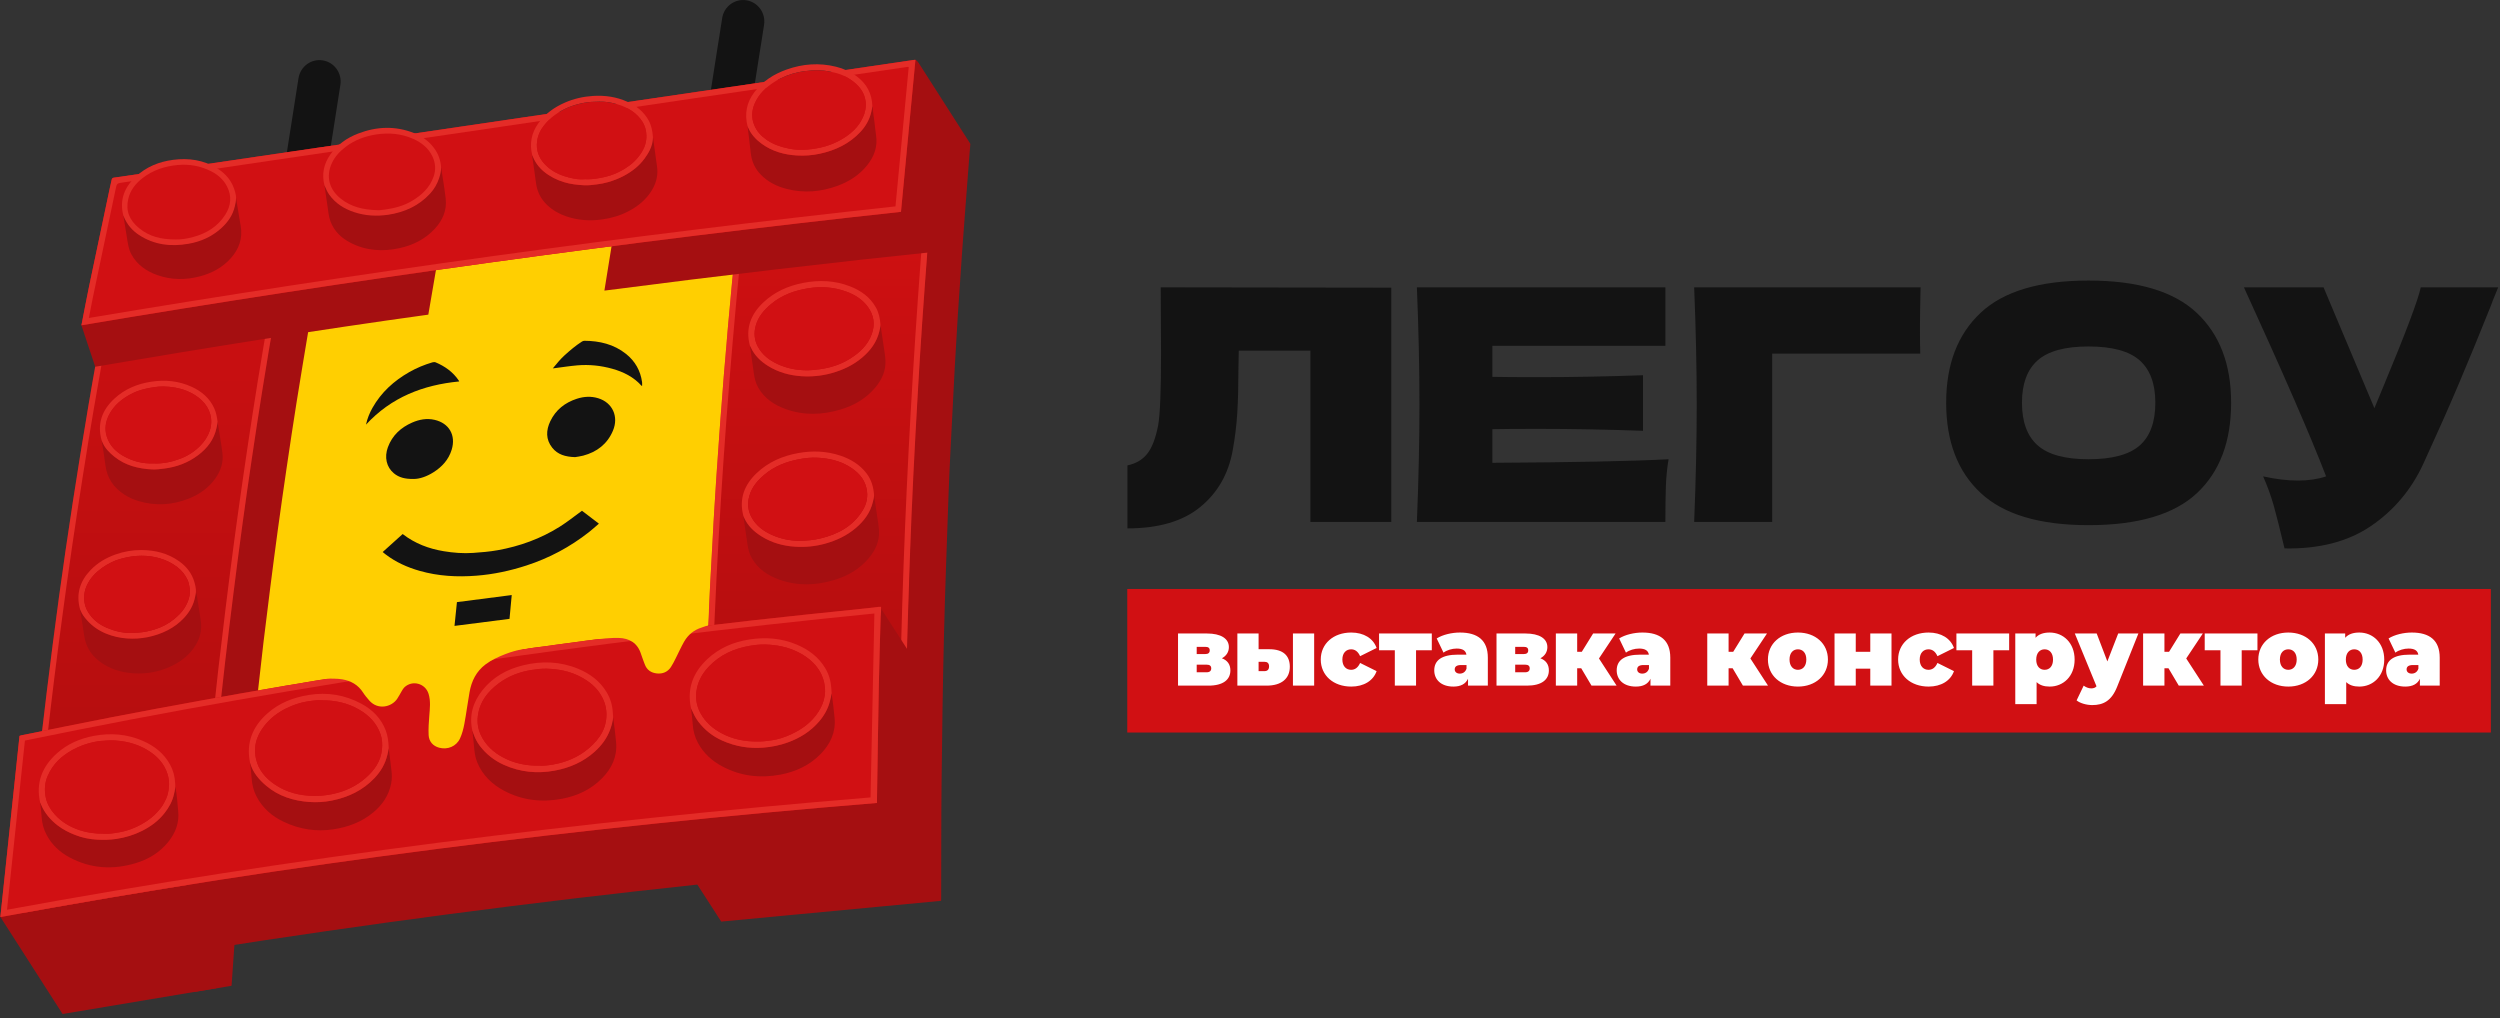
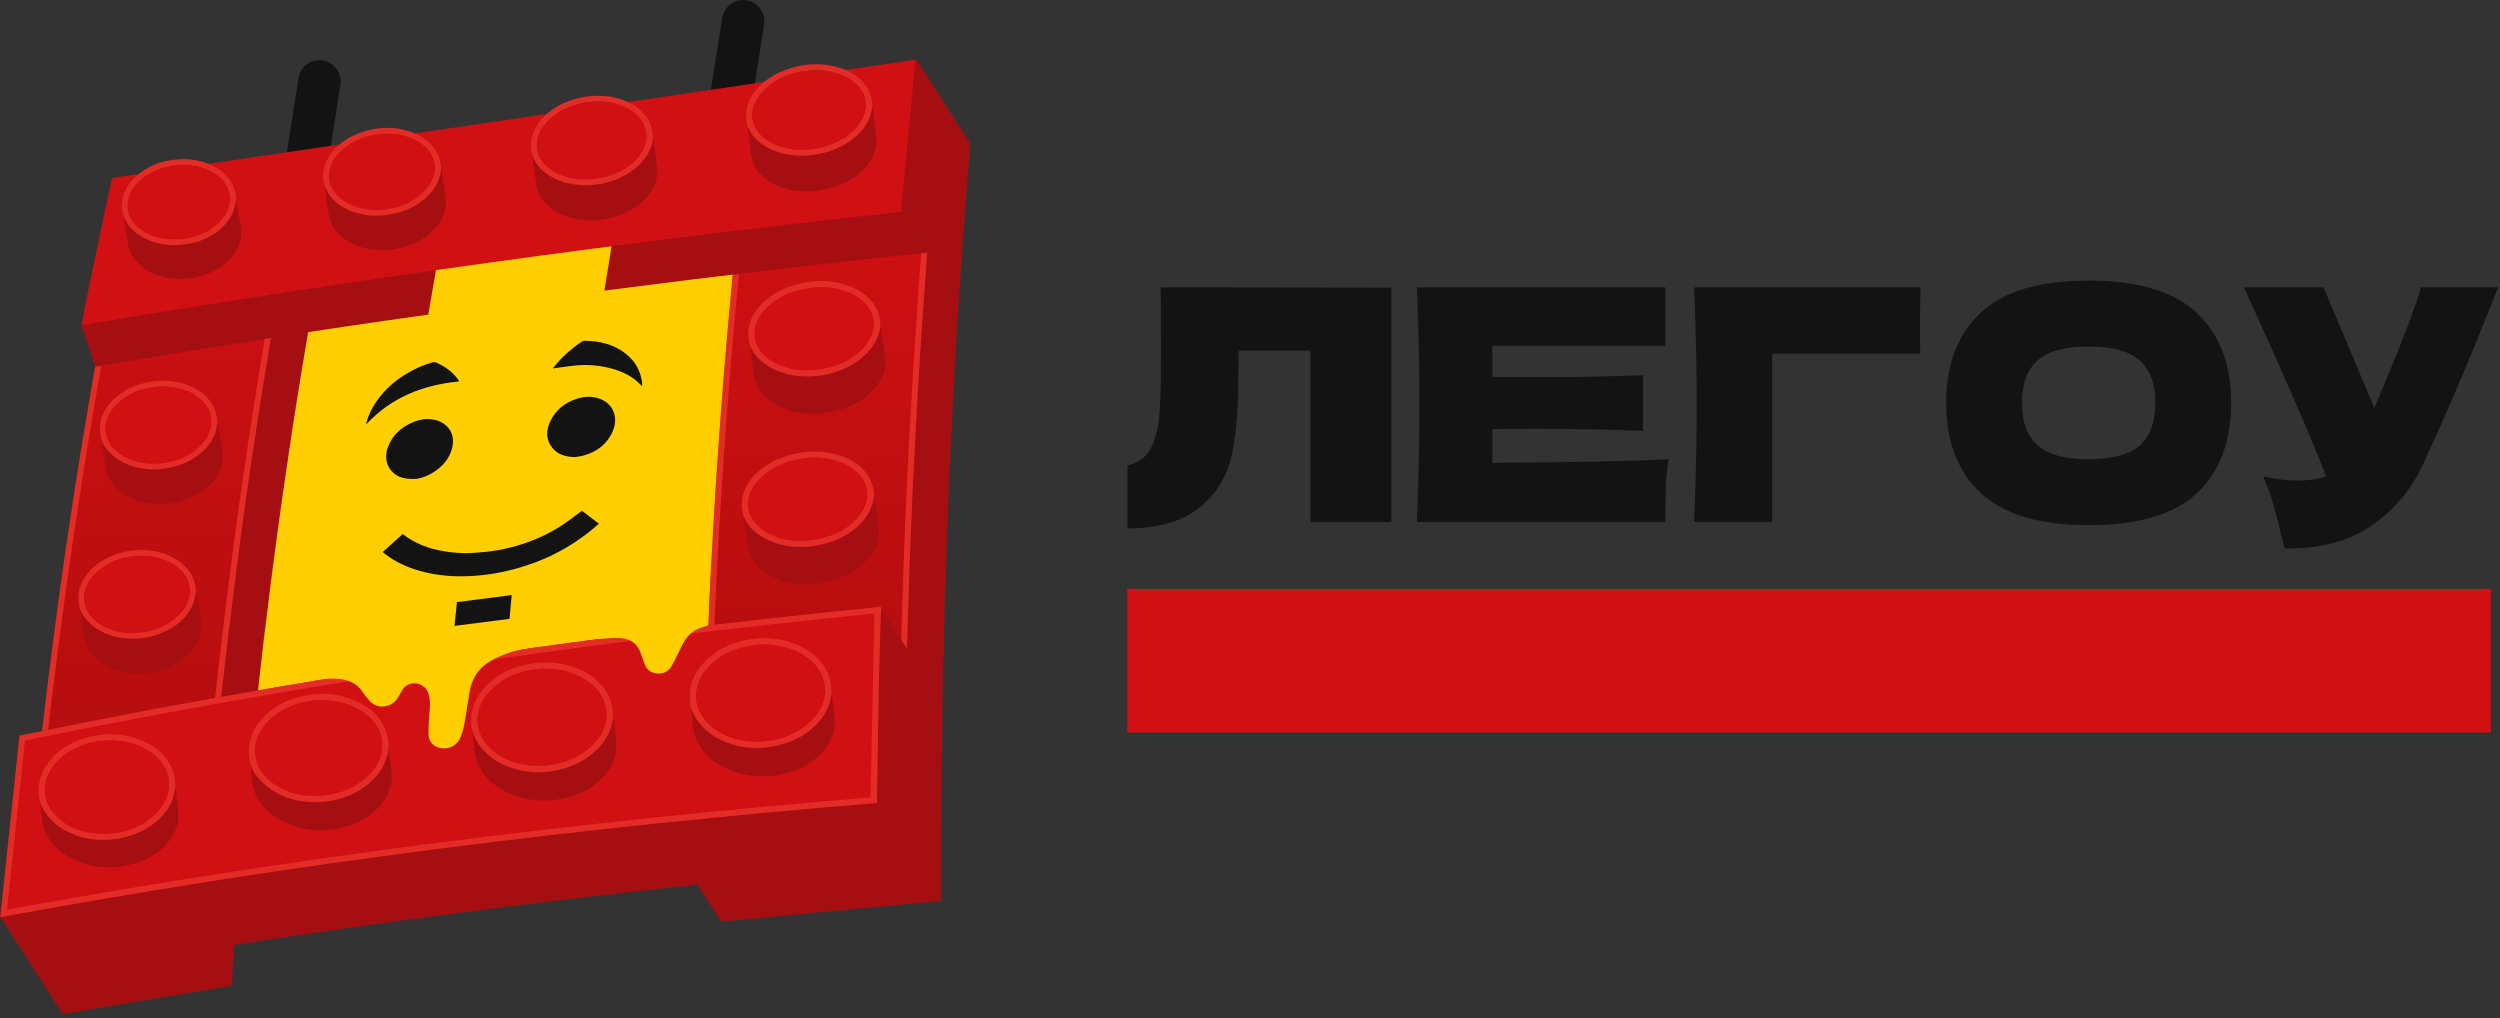
<svg xmlns="http://www.w3.org/2000/svg" width="550" height="224" viewBox="0 0 550 224" fill="none">
  <rect x="0" y="0" width="550" height="224" fill="#333333" stroke="none" />
  <g clip-path="url(#clip0_121_11441)">
    <path fill-rule="evenodd" clip-rule="evenodd" d="M71.01 13.283C68.466 12.875 66.076 14.629 65.671 17.2L60.316 51.308C59.911 53.879 61.647 56.294 64.192 56.702C66.737 57.11 69.127 55.356 69.531 52.785L74.887 18.677C75.291 16.106 73.556 13.691 71.01 13.283Z" fill="#131313" />
    <path fill-rule="evenodd" clip-rule="evenodd" d="M164.218 0.064C161.673 -0.344 159.283 1.41 158.879 3.981L153.523 38.088C153.119 40.66 154.854 43.075 157.399 43.483C159.944 43.891 162.334 42.137 162.738 39.566L168.095 5.458C168.498 2.887 166.763 0.472 164.218 0.064Z" fill="#131313" />
    <path fill-rule="evenodd" clip-rule="evenodd" d="M58.61 58.364L46.44 161.045L163.684 147.518L170.581 42.378L58.61 58.364Z" fill="#FFCF01" />
    <path fill-rule="evenodd" clip-rule="evenodd" d="M201.465 52.962L195.691 148.086L200.955 148.412L206.729 53.288L201.465 52.962Z" fill="#A50F11" />
    <mask id="mask0_121_11441" style="mask-type:alpha" maskUnits="userSpaceOnUse" x="154" y="39" width="52" height="142">
      <path d="M163.35 39.303C163.2 40.795 163.053 42.288 162.899 43.78C162.58 46.867 162.248 49.953 161.936 53.041C161.603 56.35 161.278 59.66 160.964 62.971C160.671 66.079 160.388 69.187 160.115 72.297C159.813 75.746 159.52 79.197 159.239 82.647C158.98 85.827 158.731 89.007 158.497 92.189C158.192 96.34 157.896 100.492 157.617 104.646C157.387 108.067 157.173 111.49 156.978 114.914C156.706 119.684 156.441 124.454 156.203 129.225C155.999 133.333 155.808 137.441 155.663 141.551C155.418 148.457 155.178 155.365 155.004 162.274C154.854 168.211 154.797 174.15 154.7 180.088C154.698 180.173 154.707 180.258 154.714 180.414C155.18 180.376 155.641 180.344 156.101 180.3C161.775 179.757 167.45 179.214 173.123 178.658C173.347 178.635 173.556 178.48 173.774 178.393C173.88 178.351 173.989 178.3 174.1 178.29C177.275 178.008 180.45 177.727 183.627 177.456C187.173 177.155 190.72 176.861 194.266 176.569C195.846 176.439 197.426 176.32 199.065 176.191C199.074 176.021 199.088 175.859 199.089 175.697C199.196 166.516 199.238 157.334 199.423 148.155C199.596 139.574 199.893 130.994 200.186 122.416C200.388 116.498 200.648 110.582 200.934 104.668C201.223 98.686 201.56 92.706 201.905 86.727C202.199 81.6 202.51 76.474 202.858 71.35C203.255 65.53 203.691 59.712 204.133 53.894C204.488 49.234 204.88 44.576 205.253 39.917C205.269 39.714 205.262 39.508 205.266 39.303H163.35Z" fill="white" />
    </mask>
    <g mask="url(#mask0_121_11441)">
      <path fill-rule="evenodd" clip-rule="evenodd" d="M163.35 39.303C163.2 40.795 163.053 42.288 162.899 43.78C162.58 46.867 162.248 49.953 161.936 53.041C161.603 56.35 161.278 59.66 160.964 62.971C160.671 66.079 160.388 69.187 160.115 72.297C159.813 75.746 159.52 79.197 159.239 82.647C158.98 85.827 158.731 89.007 158.497 92.189C158.192 96.34 157.896 100.492 157.617 104.646C157.387 108.067 157.173 111.49 156.978 114.914C156.706 119.684 156.441 124.454 156.203 129.225C155.999 133.333 155.808 137.441 155.663 141.551C155.418 148.457 155.178 155.365 155.004 162.274C154.854 168.211 154.797 174.15 154.7 180.088C154.698 180.173 154.707 180.258 154.714 180.414C155.18 180.376 155.641 180.344 156.101 180.3C161.775 179.757 167.45 179.214 173.123 178.658C173.347 178.635 173.556 178.48 173.774 178.393C173.88 178.351 173.989 178.3 174.1 178.29C177.275 178.008 180.45 177.727 183.627 177.456C187.173 177.155 190.72 176.861 194.266 176.569C195.846 176.439 197.426 176.32 199.065 176.191C199.074 176.021 199.088 175.859 199.089 175.697C199.196 166.516 199.238 157.334 199.423 148.155C199.596 139.574 199.893 130.994 200.186 122.416C200.388 116.498 200.648 110.582 200.934 104.668C201.223 98.686 201.56 92.706 201.905 86.727C202.199 81.6 202.51 76.474 202.858 71.35C203.255 65.53 203.691 59.712 204.133 53.894C204.488 49.234 204.88 44.576 205.253 39.917C205.269 39.714 205.262 39.508 205.266 39.303H163.35Z" fill="url(#paint0_linear_121_11441)" />
    </g>
    <path fill-rule="evenodd" clip-rule="evenodd" d="M203.871 40.65C200.133 85.337 197.918 130.079 197.775 174.946C196.355 175.063 194.98 175.175 193.606 175.29C190.06 175.585 186.513 175.878 182.968 176.179C180.077 176.425 177.187 176.665 174.3 176.946C173.643 177.011 173.008 177.306 172.351 177.375C169.282 177.693 166.207 177.967 163.136 178.262C160.803 178.486 158.471 178.717 156.032 178.955C156.547 132.704 159.575 86.637 164.557 40.65H203.871ZM162.899 43.78C162.58 46.867 162.248 49.953 161.937 53.041C161.603 56.35 161.278 59.66 160.964 62.971C160.67 66.079 160.388 69.187 160.115 72.296C159.813 75.746 159.52 79.196 159.239 82.647C158.98 85.827 158.731 89.007 158.497 92.189C158.192 96.34 157.896 100.492 157.617 104.646C157.387 108.067 157.173 111.49 156.978 114.914C156.706 119.683 156.441 124.454 156.203 129.225C155.999 133.332 155.808 137.44 155.663 141.551C155.418 148.457 155.178 155.365 155.004 162.274C154.854 168.211 154.797 174.149 154.7 180.088C154.698 180.173 154.707 180.257 154.714 180.414C155.181 180.376 155.641 180.344 156.101 180.3C161.775 179.756 167.45 179.214 173.123 178.657C173.347 178.635 173.556 178.48 173.774 178.393C173.88 178.35 173.989 178.299 174.1 178.289C177.275 178.008 180.45 177.727 183.627 177.456C187.173 177.154 190.72 176.861 194.267 176.569C195.846 176.439 197.426 176.32 199.066 176.191C199.074 176.021 199.088 175.859 199.09 175.697C199.196 166.516 199.238 157.334 199.423 148.155C199.596 139.574 199.893 130.994 200.187 122.416C200.389 116.498 200.648 110.582 200.934 104.668C201.223 98.686 201.56 92.706 201.905 86.727C202.2 81.6 202.51 76.474 202.859 71.35C203.256 65.53 203.69 59.712 204.133 53.894C204.488 49.233 204.88 44.576 205.252 39.917C205.269 39.713 205.262 39.508 205.266 39.303H163.35C163.2 40.795 163.053 42.288 162.899 43.78Z" fill="#E42C27" />
    <path fill-rule="evenodd" clip-rule="evenodd" d="M213.403 32.577C213.358 32.937 213.327 33.449 213.298 33.814C212.977 37.928 212.663 42.043 212.352 46.157C212.12 49.218 211.884 52.279 211.669 55.341C211.341 60.037 211.018 64.733 210.717 69.43C210.474 73.209 210.252 76.989 210.049 80.77C209.717 86.97 209.4 93.171 209.094 99.372C208.928 102.746 208.771 106.12 208.656 109.496C208.309 119.657 207.914 129.817 207.669 139.981C207.412 150.589 207.264 161.2 207.149 171.811C207.058 180.375 207.087 188.939 207.059 197.504C207.059 197.737 207.057 197.964 207.041 198.179C190.911 199.702 174.795 201.227 158.669 202.75C156.913 200.031 155.183 197.351 153.413 194.609C117.064 198.474 80.855 203.244 44.602 208.955C45.332 209.844 46.072 210.545 46.559 211.393C47.061 212.265 47.232 213.294 47.406 214.312C47.578 215.316 47.977 216.278 47.581 217.414C36.38 219.292 25.138 221.176 13.77 223.082C9.243 216.018 4.68 208.897 0.078 201.718C0.341 201.541 0.547 201.376 0.775 201.252C15.454 193.258 30.133 185.265 44.822 177.29C45.249 177.058 45.769 176.93 46.257 176.891C50.601 176.547 54.947 176.231 59.292 175.913C63.436 175.61 67.581 175.321 71.724 175.016C75.902 174.709 80.078 174.388 84.255 174.078C87.388 173.846 90.522 173.624 93.655 173.394C97.933 173.078 102.211 172.758 106.489 172.443C109.656 172.21 112.823 171.985 115.99 171.752C120.234 171.44 124.479 171.121 128.723 170.808C131.856 170.577 134.989 170.351 138.122 170.12C142.435 169.802 146.746 169.48 151.058 169.162C155.067 168.867 159.076 168.576 163.085 168.281C167.431 167.961 171.776 167.639 176.122 167.317C178.042 167.175 179.962 167.033 181.882 166.888C182.082 166.873 182.28 166.836 182.531 166.803C183.243 157.963 183.954 149.137 184.671 140.248C187.126 139.234 189.553 138.231 192.054 137.197C191.931 135.75 192.246 134.49 193.705 133.688C195.629 136.676 197.534 139.632 199.568 142.791C199.637 142.336 199.692 142.124 199.699 141.91C199.915 135.09 200.068 128.267 200.352 121.45C200.74 112.145 201.21 102.843 201.678 93.541C201.938 88.363 202.233 83.186 202.569 78.012C202.981 71.681 203.453 65.354 203.899 59.025C203.992 57.7 204.083 56.373 204.165 55.196C203.707 54.639 203.285 54.215 202.966 53.724C201.075 50.817 199.208 47.894 197.315 44.947C197.772 44.275 197.846 43.577 197.329 42.899C196.517 41.836 196.228 40.618 196.083 39.301C195.441 33.472 194.745 27.649 194.07 21.824C194.062 21.758 194.083 21.689 194.103 21.516C195.735 20.056 197.425 18.545 199.156 16.997C199.45 17.234 199.724 17.456 200.155 17.804C200.155 16.994 200.103 16.356 200.169 15.73C200.236 15.093 200.42 14.469 200.556 13.825C200.906 13.637 201 13.376 201.394 13.165C201.665 13.251 201.975 13.644 202.113 13.86C205.851 19.703 209.585 25.55 213.322 31.394C213.365 31.472 213.426 31.575 213.48 31.675C213.44 32.085 213.441 32.145 213.403 32.577Z" fill="#A50F11" />
    <path fill-rule="evenodd" clip-rule="evenodd" d="M68.651 68.337C68.416 69.588 68.16 70.836 67.95 72.092C67.043 77.538 66.125 82.983 65.258 88.436C64.502 93.183 63.792 97.937 63.093 102.693C62.411 107.331 61.749 111.972 61.113 116.617C60.533 120.856 59.988 125.101 59.447 129.346C58.941 133.321 58.442 137.297 57.97 141.276C57.499 145.255 57.056 149.238 56.617 153.222C56.181 157.171 55.752 161.122 55.345 165.075C54.977 168.654 54.632 172.237 54.293 175.82C53.927 179.691 53.57 183.564 53.227 187.438C52.931 190.803 52.651 194.169 52.38 197.536C52.078 201.294 51.788 205.053 51.505 208.813C51.315 211.348 51.139 213.883 50.974 216.42C50.958 216.928 50.997 216.873 50.529 216.945C48.07 217.334 45.612 217.741 43.158 218.161C42.784 218.225 42.615 218.098 42.478 217.759C41.726 215.893 42.437 213.73 44.167 212.678C44.319 212.585 44.473 212.498 44.626 212.408C44.619 212.364 44.612 212.32 44.605 212.276H42.893C42.966 211.276 43.031 210.344 43.105 209.414C43.434 205.247 43.764 201.08 44.096 196.914C44.451 192.458 44.815 188.004 45.164 183.547C45.391 180.657 45.593 177.763 45.819 174.872C46 172.562 46.199 170.253 46.389 167.943C46.533 166.194 46.653 164.443 46.824 162.697C47.023 160.664 47.264 158.635 47.488 156.604C47.667 154.98 47.848 153.355 48.026 151.731C48.274 149.461 48.509 147.189 48.768 144.921C49.118 141.854 49.461 138.787 49.853 135.726C50.381 131.6 50.954 127.479 51.508 123.356C52.033 119.453 52.56 115.551 53.085 111.648C53.638 107.542 54.196 103.437 54.741 99.33C55.378 94.532 56.012 89.734 56.631 84.935C56.88 83.007 57.045 81.067 57.33 79.145C57.445 78.364 57.769 77.614 58.014 76.854C58.311 75.931 58.636 75.017 58.927 74.091C59.014 73.814 59.131 73.687 59.44 73.649C61.778 73.358 64.113 73.029 66.452 72.742C66.862 72.691 66.87 72.428 66.918 72.149C67.191 70.588 67.46 69.027 67.731 67.465C67.742 67.405 67.757 67.344 67.785 67.209C68.104 67.548 68.377 67.84 68.651 68.132V68.337Z" fill="#A50F11" />
    <mask id="mask1_121_11441" style="mask-type:alpha" maskUnits="userSpaceOnUse" x="5" y="33" width="60" height="168">
      <path d="M59.054 34.638C53.245 35.674 47.437 36.713 41.631 37.764C37.533 38.506 33.441 39.274 29.344 40.018C29.042 40.072 28.924 40.218 28.864 40.499C27.884 45.184 26.849 49.858 25.923 54.554C24.376 62.393 22.838 70.235 21.406 78.095C20.096 85.287 18.885 92.498 17.713 99.714C16.553 106.864 15.451 114.024 14.406 121.192C13.422 127.939 12.507 134.697 11.633 141.46C10.708 148.63 9.836 155.807 9.001 162.988C8.258 169.374 7.565 175.767 6.91 182.162C6.313 187.981 5.795 193.809 5.242 199.633C5.207 200.003 5.172 200.374 5.129 200.83C5.877 200.699 6.564 200.579 7.25 200.458C12.829 199.48 18.405 198.479 23.989 197.529C29.756 196.548 35.531 195.614 41.305 194.671C41.602 194.622 41.701 194.507 41.712 194.216C41.731 193.688 41.785 193.161 41.825 192.634C41.87 192.044 41.921 191.49 42.362 190.993C42.642 190.678 42.701 190.166 42.874 189.702C43.23 189.835 43.616 189.979 44.06 190.145C44.153 189.137 44.244 188.173 44.329 187.208C44.542 184.795 44.747 182.382 44.968 179.97C44.992 179.704 45.052 179.417 45.182 179.191C45.937 177.872 46.343 176.479 46.479 174.943C46.923 169.932 47.445 164.928 47.968 159.924C48.464 155.175 48.976 150.427 49.525 145.684C50.126 140.501 50.758 135.321 51.409 130.145C52.038 125.138 52.685 120.132 53.367 115.132C54.03 110.285 54.728 105.442 55.446 100.603C56.177 95.68 56.923 90.759 57.712 85.845C58.61 80.259 59.535 74.677 60.501 69.102C61.418 63.814 62.406 58.538 63.36 53.256C63.384 53.127 63.381 52.991 63.394 52.809C61.686 53.416 60.021 54.007 58.355 54.599C57.322 54.966 56.293 55.345 55.254 55.693C54.869 55.823 54.594 56.031 54.36 56.377C51.977 59.894 49.578 63.401 47.182 66.91C47.088 67.049 46.989 67.184 46.885 67.33C46.442 66.992 46.02 66.67 45.563 66.321C47.684 63.21 49.808 60.097 51.986 56.903C51.761 56.965 51.62 56.994 51.487 57.042C49.707 57.676 47.932 58.322 46.148 58.939C45.828 59.049 45.708 59.216 45.651 59.542C45.283 61.688 44.893 63.831 44.504 66.015C44.173 65.996 43.876 65.979 43.513 65.957C43.667 65.066 43.813 64.2 43.965 63.334C44.191 62.059 44.432 60.786 44.643 59.508C44.694 59.196 44.824 59.048 45.119 58.945C46.935 58.314 48.748 57.673 50.55 57.005C50.827 56.902 51.108 56.681 51.279 56.437C52.599 54.541 53.898 52.628 55.189 50.711C55.37 50.44 55.56 50.32 55.888 50.34C56.374 50.37 56.864 50.348 57.467 50.348C56.209 52.197 54.995 53.981 53.72 55.855C53.979 55.779 54.138 55.74 54.291 55.686C56.849 54.775 59.403 53.854 61.967 52.963C62.325 52.838 62.479 52.657 62.533 52.298C62.632 51.646 62.765 51 62.89 50.311H60.89C61.018 49.609 61.129 48.948 61.26 48.291C62.2 43.579 63.144 38.87 64.089 34.159C64.108 34.06 64.154 33.968 64.188 33.872V33.77C62.477 34.058 60.763 34.334 59.054 34.638Z" fill="white" />
    </mask>
    <g mask="url(#mask1_121_11441)">
      <path fill-rule="evenodd" clip-rule="evenodd" d="M59.054 34.638C53.245 35.674 47.437 36.713 41.631 37.764C37.533 38.506 33.441 39.274 29.344 40.018C29.042 40.072 28.924 40.218 28.864 40.499C27.884 45.184 26.849 49.858 25.923 54.554C24.376 62.393 22.838 70.235 21.406 78.095C20.096 85.287 18.885 92.498 17.713 99.714C16.553 106.864 15.451 114.024 14.406 121.192C13.422 127.939 12.507 134.697 11.633 141.46C10.708 148.63 9.836 155.807 9.001 162.988C8.258 169.374 7.565 175.767 6.91 182.162C6.313 187.981 5.795 193.809 5.242 199.633C5.207 200.003 5.172 200.374 5.129 200.83C5.877 200.699 6.564 200.579 7.25 200.458C12.829 199.48 18.405 198.479 23.989 197.529C29.756 196.548 35.531 195.614 41.305 194.671C41.602 194.622 41.701 194.507 41.712 194.216C41.731 193.688 41.785 193.161 41.825 192.634C41.87 192.044 41.921 191.49 42.362 190.993C42.642 190.678 42.701 190.166 42.874 189.702C43.23 189.835 43.616 189.979 44.06 190.145C44.153 189.137 44.244 188.173 44.329 187.208C44.542 184.795 44.747 182.382 44.968 179.97C44.992 179.704 45.052 179.417 45.182 179.191C45.937 177.872 46.343 176.479 46.479 174.943C46.923 169.932 47.445 164.928 47.968 159.924C48.464 155.175 48.976 150.427 49.525 145.684C50.126 140.501 50.758 135.321 51.409 130.145C52.038 125.138 52.685 120.132 53.367 115.132C54.03 110.285 54.728 105.442 55.446 100.603C56.177 95.68 56.923 90.759 57.712 85.845C58.61 80.259 59.535 74.677 60.501 69.102C61.418 63.814 62.406 58.538 63.36 53.256C63.384 53.127 63.381 52.991 63.394 52.809C61.686 53.416 60.021 54.007 58.355 54.599C57.322 54.966 56.293 55.345 55.254 55.693C54.869 55.823 54.594 56.031 54.36 56.377C51.977 59.894 49.578 63.401 47.182 66.91C47.088 67.049 46.989 67.184 46.885 67.33C46.442 66.992 46.02 66.67 45.563 66.321C47.684 63.21 49.808 60.097 51.986 56.903C51.761 56.965 51.62 56.994 51.487 57.042C49.707 57.676 47.932 58.322 46.148 58.939C45.828 59.049 45.708 59.216 45.651 59.542C45.283 61.688 44.893 63.831 44.504 66.015C44.173 65.996 43.876 65.979 43.513 65.957C43.667 65.066 43.813 64.2 43.965 63.334C44.191 62.059 44.432 60.786 44.643 59.508C44.694 59.196 44.824 59.048 45.119 58.945C46.935 58.314 48.748 57.673 50.55 57.005C50.827 56.902 51.108 56.681 51.279 56.437C52.599 54.541 53.898 52.628 55.189 50.711C55.37 50.44 55.56 50.32 55.888 50.34C56.374 50.37 56.864 50.348 57.467 50.348C56.209 52.197 54.995 53.981 53.72 55.855C53.979 55.779 54.138 55.74 54.291 55.686C56.849 54.775 59.403 53.854 61.967 52.963C62.325 52.838 62.479 52.657 62.533 52.298C62.632 51.646 62.765 51 62.89 50.311H60.89C61.018 49.609 61.129 48.948 61.26 48.291C62.2 43.579 63.144 38.87 64.089 34.159C64.108 34.06 64.154 33.968 64.188 33.872V33.77C62.477 34.058 60.763 34.334 59.054 34.638Z" fill="url(#paint1_linear_121_11441)" />
    </g>
    <path fill-rule="evenodd" clip-rule="evenodd" d="M62.505 35.374C61.594 39.958 60.699 44.461 59.794 49.015C58.47 49.015 57.156 49.028 55.843 49.01C55.087 49 54.556 49.277 54.122 49.94C52.894 51.816 51.607 53.654 50.329 55.497C50.215 55.663 50.013 55.803 49.823 55.872C48.078 56.507 46.33 57.135 44.575 57.74C43.918 57.966 43.54 58.369 43.418 59.072C43.038 61.271 42.623 63.465 42.238 65.663C42.069 66.628 42.611 67.328 43.576 67.354C44.481 67.378 45.221 67.697 45.864 68.34C46.528 69.004 47.361 68.936 47.896 68.162C49.828 65.367 51.74 62.557 53.658 59.752C54.214 58.939 54.761 58.119 55.329 57.313C55.439 57.156 55.599 56.992 55.771 56.93C57.69 56.231 59.615 55.551 61.541 54.868C61.585 54.852 61.636 54.861 61.737 54.855C61.455 56.393 61.167 57.91 60.901 59.43C59.9 65.137 58.882 70.841 57.916 76.553C57.084 81.477 56.29 86.407 55.525 91.342C54.737 96.429 53.988 101.522 53.253 106.618C52.601 111.139 51.971 115.665 51.369 120.194C50.755 124.808 50.174 129.426 49.603 134.046C49.06 138.445 48.532 142.847 48.027 147.252C47.587 151.081 47.177 154.914 46.771 158.746C46.368 162.545 45.981 166.346 45.594 170.147C45.41 171.963 45.308 173.79 45.037 175.592C44.905 176.474 44.551 177.35 44.154 178.156C43.826 178.823 43.697 179.497 43.633 180.208C43.389 182.89 43.149 185.573 42.905 188.293C41.952 188.312 41.444 188.803 41.385 189.764C41.376 189.893 41.323 190.043 41.241 190.141C40.556 190.961 40.548 191.963 40.502 192.948C40.484 193.339 40.375 193.487 39.964 193.556C30.952 195.063 21.941 196.588 12.931 198.116C10.838 198.471 8.748 198.851 6.634 199.224C6.62 199.147 6.594 199.083 6.6 199.022C6.985 194.964 7.363 190.905 7.763 186.848C8.168 182.741 8.578 178.634 9.019 174.53C9.491 170.139 9.992 165.75 10.498 161.363C10.97 157.28 11.446 153.198 11.956 149.121C12.527 144.553 13.122 139.988 13.738 135.426C14.405 130.493 15.082 125.561 15.801 120.636C16.568 115.391 17.369 110.15 18.193 104.914C18.989 99.863 19.797 94.814 20.667 89.776C21.784 83.311 22.915 76.849 24.136 70.403C25.481 63.307 26.926 56.23 28.347 49.148C28.849 46.644 29.417 44.152 29.935 41.651C30.002 41.328 30.136 41.2 30.447 41.144C40.22 39.38 49.99 37.607 59.762 35.839C60.651 35.678 61.544 35.536 62.505 35.374ZM61.26 51.613C61.269 51.672 61.279 51.732 61.288 51.791C59.931 52.276 58.574 52.761 57.217 53.246C57.194 53.218 57.172 53.189 57.149 53.161C57.477 52.679 57.801 52.196 58.137 51.72C58.178 51.661 58.279 51.618 58.354 51.617C59.322 51.611 60.291 51.613 61.26 51.613ZM46.855 60.287C46.872 60.2 46.938 60.083 47.011 60.054C47.488 59.868 47.974 59.701 48.457 59.528C48.481 59.565 48.505 59.6 48.529 59.636C47.877 60.594 47.225 61.553 46.573 62.511C46.533 62.503 46.492 62.495 46.452 62.486C46.585 61.753 46.714 61.019 46.855 60.287ZM41.631 37.764C37.534 38.506 33.441 39.273 29.344 40.017C29.042 40.072 28.924 40.218 28.865 40.499C27.884 45.184 26.849 49.858 25.923 54.554C24.376 62.392 22.839 70.234 21.407 78.095C20.096 85.287 18.886 92.497 17.714 99.713C16.553 106.863 15.452 114.024 14.407 121.191C13.423 127.939 12.507 134.697 11.634 141.46C10.708 148.629 9.836 155.807 9.001 162.988C8.258 169.373 7.566 175.766 6.91 182.161C6.313 187.981 5.795 193.808 5.242 199.632C5.207 200.003 5.173 200.374 5.13 200.83C5.877 200.699 6.564 200.578 7.25 200.458C12.83 199.479 18.405 198.479 23.989 197.529C29.757 196.548 35.532 195.613 41.305 194.67C41.602 194.621 41.702 194.506 41.712 194.215C41.732 193.687 41.786 193.16 41.826 192.633C41.871 192.043 41.921 191.489 42.363 190.992C42.642 190.678 42.702 190.165 42.875 189.701C43.231 189.834 43.617 189.979 44.06 190.145C44.153 189.136 44.245 188.173 44.33 187.208C44.542 184.795 44.747 182.382 44.968 179.97C44.992 179.704 45.053 179.417 45.182 179.19C45.938 177.872 46.343 176.479 46.479 174.943C46.923 169.932 47.445 164.927 47.968 159.923C48.465 155.174 48.977 150.426 49.526 145.683C50.126 140.5 50.758 135.321 51.41 130.144C52.039 125.137 52.685 120.132 53.368 115.132C54.03 110.284 54.728 105.442 55.446 100.603C56.177 95.68 56.923 90.758 57.713 85.845C58.611 80.258 59.535 74.676 60.502 69.102C61.419 63.814 62.406 58.538 63.361 53.256C63.384 53.126 63.382 52.991 63.395 52.808C61.687 53.415 60.021 54.007 58.356 54.598C57.323 54.965 56.294 55.344 55.255 55.693C54.869 55.822 54.594 56.031 54.36 56.376C51.977 59.894 49.578 63.401 47.182 66.91C47.088 67.048 46.989 67.183 46.885 67.329C46.442 66.991 46.02 66.669 45.563 66.321C47.685 63.21 49.808 60.097 51.987 56.902C51.761 56.965 51.621 56.994 51.487 57.041C49.708 57.675 47.933 58.321 46.148 58.939C45.828 59.049 45.708 59.216 45.652 59.541C45.283 61.688 44.894 63.831 44.504 66.014C44.173 65.996 43.877 65.978 43.514 65.957C43.667 65.066 43.812 64.199 43.965 63.333C44.191 62.058 44.432 60.786 44.643 59.508C44.694 59.196 44.824 59.048 45.119 58.945C46.935 58.314 48.748 57.673 50.55 57.004C50.827 56.901 51.109 56.681 51.279 56.437C52.599 54.54 53.899 52.628 55.189 50.71C55.371 50.44 55.56 50.32 55.888 50.34C56.374 50.37 56.864 50.348 57.467 50.348C56.21 52.196 54.995 53.98 53.72 55.855C53.979 55.778 54.138 55.74 54.291 55.685C56.849 54.775 59.403 53.853 61.968 52.962C62.326 52.838 62.479 52.657 62.534 52.297C62.632 51.646 62.765 50.999 62.891 50.311H60.89C61.019 49.609 61.13 48.948 61.261 48.29C62.2 43.579 63.144 38.868 64.089 34.158C64.108 34.06 64.155 33.967 64.188 33.872V33.77C62.477 34.058 60.763 34.333 59.054 34.638C53.245 35.674 47.437 36.713 41.631 37.764Z" fill="#E42C27" />
    <path fill-rule="evenodd" clip-rule="evenodd" d="M194.22 45.862C194.915 45.965 195.608 46.08 196.304 46.167C197.491 46.316 198.682 46.433 199.866 46.601C200.038 46.626 200.217 46.835 200.332 47.002C201.905 49.296 203.478 51.59 205.021 53.904C205.275 54.286 205.529 54.408 205.968 54.348C206.885 54.223 207.81 54.148 208.768 54.047C208.808 54.371 208.845 54.67 208.893 55.053C183.574 57.674 158.302 60.641 132.968 63.937C133.552 60.312 134.129 56.733 134.71 53.127C136.152 52.951 137.554 52.78 138.957 52.608C141.064 52.35 143.171 52.091 145.278 51.835C147.084 51.614 148.891 51.396 150.697 51.178C152.503 50.96 154.31 50.745 156.117 50.526C157.956 50.302 159.796 50.075 161.635 49.85C163.742 49.591 165.849 49.332 167.956 49.076C169.762 48.856 171.569 48.639 173.375 48.42C175.215 48.196 177.054 47.968 178.893 47.744C180.683 47.526 182.472 47.309 184.262 47.093C186.069 46.876 187.876 46.664 189.682 46.446C190.97 46.29 192.258 46.129 193.544 45.965C193.67 45.949 193.792 45.897 193.916 45.862H194.22Z" fill="#A50F11" />
    <path fill-rule="evenodd" clip-rule="evenodd" d="M96.149 58.009C95.505 61.776 94.871 65.474 94.23 69.223C69.746 72.605 45.361 76.518 20.941 80.686C20.815 80.297 20.692 79.917 20.568 79.536C19.735 76.976 18.729 74.126 17.916 71.56C18.026 71.351 18.057 71.323 18.151 71.102C18.318 70.714 18.594 70.375 18.77 69.992C18.985 69.523 19.354 69.319 19.818 69.202C21.514 68.774 23.2 68.302 24.907 67.919C25.839 67.71 26.802 67.641 27.753 67.523C28.404 67.442 29.056 67.378 29.709 67.315C30.613 67.228 31.517 67.132 32.423 67.072C33.077 67.028 33.734 67.037 34.39 67.019C35.652 66.984 36.915 66.972 38.174 66.901C38.777 66.867 39.373 66.713 39.972 66.621C40.425 66.552 40.849 66.451 41.324 66.703C41.583 66.84 42.011 66.668 42.361 66.615C46.139 66.042 49.916 65.467 53.693 64.887C57.37 64.322 61.046 63.744 64.724 63.183C68.185 62.654 71.649 62.144 75.112 61.62C78.274 61.141 81.445 60.708 84.596 60.16C88.267 59.521 91.922 58.779 95.584 58.084C95.748 58.053 95.914 58.04 96.149 58.009Z" fill="#A50F11" />
    <path fill-rule="evenodd" clip-rule="evenodd" d="M193.325 133.509H193.832V134.43C193.8 134.835 193.752 135.24 193.741 135.647C193.602 140.692 193.438 145.737 193.341 150.783C193.184 159.033 193.071 167.285 192.941 175.536C192.935 175.891 192.94 176.246 192.94 176.651C128.282 181.937 64.024 189.948 0.078 201.75C1.493 188.375 2.895 175.113 4.292 161.903C4.497 161.83 4.573 161.791 4.655 161.775C11.323 160.436 17.986 159.066 24.662 157.771C31.14 156.515 37.628 155.308 44.121 154.13C50.232 153.021 56.352 151.959 62.474 150.911C67.366 150.075 72.263 149.272 77.162 148.488C82.297 147.667 87.435 146.876 92.575 146.092C96.83 145.443 101.088 144.813 105.348 144.197C109.341 143.62 113.337 143.062 117.334 142.512C121.231 141.976 125.129 141.45 129.029 140.936C132.879 140.43 136.73 139.934 140.583 139.452C144.621 138.948 148.66 138.46 152.7 137.98C156.975 137.472 161.252 136.97 165.53 136.488C169.422 136.049 173.318 135.63 177.213 135.218C181.747 134.739 186.283 134.28 190.817 133.807C191.654 133.72 192.489 133.609 193.325 133.509Z" fill="#D11013" />
    <path fill-rule="evenodd" clip-rule="evenodd" d="M191.52 175.433C127.901 180.669 64.56 188.57 1.54 200.145C2.858 187.692 4.169 175.314 5.481 162.924C67.341 150.159 129.648 141.22 192.363 134.969C192.082 148.465 191.802 161.909 191.52 175.433ZM190.817 133.807C186.283 134.28 181.747 134.739 177.213 135.218C173.318 135.63 169.423 136.049 165.53 136.488C161.252 136.97 156.976 137.472 152.7 137.98C148.66 138.459 144.621 138.948 140.583 139.452C136.73 139.934 132.879 140.43 129.029 140.936C125.129 141.45 121.231 141.976 117.334 142.512C113.337 143.062 109.342 143.62 105.348 144.197C101.089 144.813 96.83 145.443 92.575 146.092C87.435 146.875 82.297 147.667 77.163 148.488C72.263 149.272 67.366 150.074 62.474 150.911C56.353 151.959 50.233 153.021 44.121 154.13C37.629 155.308 31.14 156.515 24.662 157.771C17.986 159.066 11.324 160.436 4.655 161.775C4.574 161.791 4.497 161.83 4.293 161.903C2.896 175.113 1.493 188.375 0.079 201.75C64.024 189.948 128.282 181.937 192.94 176.651C192.94 176.246 192.935 175.891 192.941 175.536C193.071 167.285 193.184 159.033 193.342 150.783C193.438 145.737 193.602 140.692 193.741 135.647C193.752 135.24 193.8 134.835 193.832 134.429V133.509H193.325C192.489 133.609 191.654 133.72 190.817 133.807Z" fill="#E42C27" />
    <path fill-rule="evenodd" clip-rule="evenodd" d="M17.916 71.559C18.489 68.636 19.013 65.808 19.6 62.994C21.096 55.816 22.62 48.644 24.136 41.47C24.269 40.838 24.436 40.214 24.558 39.579C24.617 39.268 24.751 39.127 25.07 39.082C27.243 38.776 29.413 38.453 31.584 38.134C35.86 37.506 40.135 36.879 44.41 36.25C48.719 35.616 53.027 34.979 57.336 34.345C61.594 33.718 65.852 33.09 70.111 32.467C72.863 32.065 75.617 31.676 78.368 31.27C82.123 30.715 85.876 30.146 89.631 29.589C93.671 28.99 97.713 28.398 101.754 27.803C106.063 27.168 110.371 26.532 114.679 25.898C118.954 25.269 123.23 24.643 127.505 24.013C131.797 23.382 136.088 22.747 140.38 22.115C144.655 21.485 148.931 20.858 153.206 20.23C157.481 19.601 161.756 18.972 166.032 18.343C170.323 17.711 174.615 17.078 178.907 16.446C183.199 15.813 187.49 15.181 191.782 14.549C194.871 14.093 197.96 13.637 201.05 13.182C201.149 13.168 201.252 13.172 201.395 13.165C200.335 24.306 199.276 35.434 198.214 46.603C137.921 53.139 77.84 61.451 17.916 71.559Z" fill="#D11013" />
-     <path fill-rule="evenodd" clip-rule="evenodd" d="M197.006 45.403C137.669 51.859 78.525 60.038 19.551 69.954C19.848 68.424 20.114 66.956 20.42 65.497C22.087 57.536 23.764 49.578 25.438 41.619C25.704 40.351 25.702 40.34 26.972 40.152C32.482 39.335 37.994 38.527 43.504 37.714C48.715 36.945 53.924 36.172 59.134 35.402C64.027 34.68 68.921 33.961 73.813 33.24C79.118 32.459 84.422 31.677 89.727 30.898C94.938 30.133 100.149 29.374 105.36 28.607C110.804 27.805 116.246 26.994 121.691 26.192C126.901 25.425 132.113 24.667 137.323 23.9C142.534 23.133 147.743 22.356 152.953 21.589C158.164 20.822 163.376 20.064 168.586 19.297C173.797 18.53 179.006 17.755 184.216 16.986C189.342 16.23 194.469 15.476 199.597 14.723C199.709 14.706 199.826 14.721 199.922 14.721C198.951 24.936 197.982 35.137 197.006 45.403ZM191.782 14.548C187.491 15.181 183.199 15.813 178.907 16.445C174.615 17.078 170.324 17.711 166.032 18.343C161.757 18.972 157.481 19.601 153.206 20.229C148.931 20.858 144.655 21.485 140.381 22.115C136.088 22.746 131.797 23.382 127.505 24.013C123.23 24.643 118.955 25.269 114.679 25.898C110.371 26.532 106.063 27.167 101.754 27.802C97.713 28.398 93.671 28.99 89.631 29.589C85.876 30.146 82.124 30.715 78.368 31.27C75.617 31.676 72.863 32.064 70.111 32.467C65.852 33.09 61.594 33.718 57.336 34.345C53.027 34.979 48.719 35.615 44.411 36.249C40.135 36.878 35.86 37.506 31.584 38.133C29.413 38.452 27.243 38.776 25.07 39.082C24.751 39.127 24.617 39.268 24.558 39.579C24.437 40.213 24.27 40.838 24.136 41.47C22.62 48.644 21.096 55.816 19.6 62.993C19.013 65.808 18.489 68.635 17.916 71.558C77.84 61.451 137.921 53.138 198.214 46.603C199.276 35.434 200.335 24.306 201.395 13.165C201.252 13.172 201.15 13.168 201.05 13.182C197.961 13.636 194.872 14.093 191.782 14.548Z" fill="#E42C27" />
    <path fill-rule="evenodd" clip-rule="evenodd" d="M182.959 152.497C183.214 154.332 183.454 156.174 183.617 158.015C183.891 161.11 182.666 163.703 180.548 165.873C178.1 168.381 175.062 169.783 171.677 170.419C167.237 171.252 162.95 170.765 158.919 168.62C156.652 167.415 154.796 165.741 153.551 163.443C152.836 162.125 152.474 160.711 152.386 159.207C152.32 158.088 152.155 156.976 152.035 155.86C152.331 155.79 152.255 156.076 152.291 156.184C152.599 157.112 153.04 157.978 153.622 158.746C155.012 160.583 156.764 161.976 158.865 162.918C161.761 164.216 164.774 164.725 167.939 164.476C169.796 164.331 171.586 163.961 173.331 163.327C176.002 162.358 178.348 160.899 180.218 158.706C181.344 157.386 182.165 155.917 182.593 154.217C182.737 153.646 182.738 153.048 182.959 152.497Z" fill="#A50F11" />
    <path fill-rule="evenodd" clip-rule="evenodd" d="M166.462 163.129C167.589 163.159 168.705 163.03 169.816 162.867C171.27 162.653 172.653 162.182 173.987 161.573C176.42 160.462 178.529 158.929 180.019 156.647C181.526 154.339 181.961 151.864 181.049 149.2C180.594 147.872 179.827 146.742 178.853 145.769C177.918 144.836 176.825 144.099 175.648 143.503C173.357 142.343 170.901 141.857 168.361 141.789C167.224 141.758 166.088 141.886 164.962 142.078C161.475 142.675 158.378 144.064 155.908 146.686C154.466 148.217 153.478 149.977 153.203 152.129C152.988 153.812 153.29 155.373 154.07 156.832C155.139 158.833 156.774 160.265 158.75 161.321C161.164 162.611 163.75 163.142 166.462 163.129ZM182.959 152.497C182.899 153.059 182.737 153.647 182.593 154.218C182.165 155.917 181.344 157.387 180.218 158.708C178.348 160.9 176.002 162.359 173.332 163.328C171.586 163.961 169.796 164.331 167.939 164.477C164.774 164.726 161.76 164.217 158.865 162.918C156.764 161.976 155.012 160.584 153.622 158.747C153.04 157.979 152.588 157.082 152.182 156.193C152.135 156.091 152.125 156.05 152.035 155.861C151.082 151.565 152.441 148.016 155.534 145.077C158.17 142.571 161.379 141.217 164.919 140.676C168.442 140.137 171.908 140.397 175.235 141.791C177.848 142.887 180.056 144.5 181.547 146.989C182.347 148.323 182.776 149.777 182.882 151.33C182.909 151.719 182.934 152.108 182.959 152.497Z" fill="#E42C27" />
    <path fill-rule="evenodd" clip-rule="evenodd" d="M166.462 163.129C163.749 163.142 161.163 162.61 158.75 161.32C156.774 160.265 155.139 158.833 154.069 156.832C153.29 155.372 152.988 153.811 153.203 152.129C153.477 149.977 154.466 148.217 155.908 146.685C158.378 144.063 161.475 142.674 164.962 142.078C166.087 141.885 167.224 141.758 168.362 141.788C170.901 141.857 173.356 142.342 175.648 143.502C176.825 144.098 177.919 144.836 178.853 145.769C179.827 146.741 180.594 147.871 181.049 149.2C181.961 151.863 181.525 154.339 180.019 156.647C178.529 158.929 176.42 160.461 173.987 161.572C172.653 162.181 171.27 162.653 169.816 162.866C168.705 163.029 167.589 163.159 166.462 163.129Z" fill="#D11013" />
    <path fill-rule="evenodd" clip-rule="evenodd" d="M134.889 157.819C135.143 159.654 135.384 161.494 135.547 163.335C135.821 166.429 134.597 169.021 132.479 171.191C130.032 173.699 126.995 175.101 123.61 175.737C119.171 176.57 114.88 176.091 110.854 173.94C108.222 172.534 106.154 170.543 104.987 167.709C104.501 166.531 104.366 165.285 104.265 164.028C104.178 162.945 104.041 161.865 103.925 160.784C104.13 161.005 104.151 161.305 104.245 161.572C104.563 162.476 104.989 163.33 105.564 164.085C106.961 165.919 108.718 167.302 110.818 168.25C114.447 169.89 118.224 170.253 122.097 169.523C125.354 168.909 128.324 167.628 130.835 165.368C132.384 163.974 133.579 162.356 134.281 160.372C134.576 159.54 134.651 158.661 134.889 157.819Z" fill="#A50F11" />
    <path fill-rule="evenodd" clip-rule="evenodd" d="M118.519 168.448C119.487 168.505 120.582 168.393 121.649 168.205C124.575 167.69 127.258 166.571 129.548 164.615C132.049 162.478 133.676 159.926 133.392 156.431C133.297 155.263 132.928 154.213 132.384 153.215C131.292 151.21 129.578 149.866 127.605 148.843C125.323 147.659 122.858 147.191 120.318 147.112C119.178 147.076 118.043 147.216 116.915 147.398C114.32 147.817 111.905 148.717 109.784 150.292C107.341 152.106 105.515 154.35 105.125 157.539C104.95 158.962 105.15 160.315 105.733 161.598C106.784 163.913 108.56 165.521 110.765 166.684C113.154 167.945 115.712 168.463 118.519 168.448ZM134.889 157.818C134.82 158.714 134.576 159.539 134.282 160.371C133.579 162.356 132.384 163.973 130.836 165.367C128.324 167.627 125.354 168.909 122.097 169.522C118.224 170.252 114.447 169.89 110.818 168.25C108.718 167.301 106.962 165.919 105.564 164.085C104.99 163.33 104.53 162.467 104.212 161.563C104.118 161.296 104.023 161.086 103.926 160.783C103.153 157.393 104.072 154.417 106.185 151.784C108.503 148.897 111.585 147.221 115.113 146.359C119.197 145.361 123.236 145.508 127.161 147.118C129.765 148.186 131.957 149.801 133.45 152.266C134.284 153.642 134.726 155.144 134.816 156.753C134.836 157.108 134.865 157.463 134.889 157.818Z" fill="#E42C27" />
    <path fill-rule="evenodd" clip-rule="evenodd" d="M118.518 168.448C115.712 168.463 113.154 167.945 110.764 166.684C108.56 165.52 106.784 163.912 105.732 161.598C105.149 160.314 104.95 158.962 105.124 157.538C105.515 154.349 107.34 152.106 109.783 150.292C111.905 148.717 114.319 147.817 116.915 147.398C118.043 147.216 119.178 147.076 120.317 147.112C122.858 147.191 125.322 147.659 127.604 148.843C129.578 149.866 131.291 151.21 132.384 153.215C132.928 154.213 133.296 155.263 133.391 156.431C133.676 159.926 132.049 162.477 129.547 164.614C127.257 166.57 124.575 167.69 121.649 168.205C120.581 168.393 119.487 168.504 118.518 168.448Z" fill="#D11013" />
    <path fill-rule="evenodd" clip-rule="evenodd" d="M85.517 164.578C85.713 166.198 85.893 167.82 86.11 169.437C86.244 170.426 86.244 171.402 86.052 172.381C85.542 174.989 84.144 177.041 82.149 178.707C79.597 180.839 76.614 181.948 73.37 182.447C69.573 183.032 65.945 182.451 62.486 180.831C59.884 179.613 57.773 177.805 56.42 175.195C55.769 173.94 55.446 172.6 55.356 171.184C55.284 170.05 55.127 168.922 55.007 167.792C55.036 167.777 55.065 167.751 55.094 167.751C55.11 167.751 55.133 167.793 55.14 167.82C55.71 169.9 56.979 171.527 58.572 172.87C61.3 175.171 64.547 176.185 68.043 176.434C69.705 176.552 71.374 176.453 73.011 176.123C76.623 175.395 79.834 173.882 82.416 171.148C83.794 169.69 84.763 168.022 85.225 166.05C85.339 165.561 85.305 165.045 85.517 164.578Z" fill="#A50F11" />
    <path fill-rule="evenodd" clip-rule="evenodd" d="M70.69 154.06C70.064 153.962 69.257 154.103 68.462 154.194C66.997 154.362 65.568 154.731 64.191 155.289C62.364 156.031 60.701 157.026 59.282 158.418C58.458 159.226 57.761 160.123 57.182 161.133C56.117 162.994 55.86 164.993 56.332 167.028C56.886 169.416 58.422 171.185 60.388 172.539C63.037 174.362 66.035 175.081 69.202 175.105C70.489 175.115 71.774 174.977 73.043 174.717C75.848 174.145 78.385 172.981 80.53 171.073C82.355 169.451 83.744 167.531 84.026 164.966C84.157 163.779 84.099 162.62 83.711 161.51C82.839 159.021 81.091 157.284 78.852 156.021C76.376 154.623 73.694 154.048 70.69 154.06ZM85.517 164.578C85.464 165.109 85.34 165.562 85.225 166.051C84.764 168.023 83.794 169.69 82.417 171.148C79.835 173.882 76.623 175.395 73.011 176.123C71.374 176.453 69.706 176.552 68.043 176.434C64.548 176.186 61.3 175.172 58.573 172.871C56.98 171.527 55.604 169.958 55.034 167.877C55.027 167.85 55.017 167.815 55.008 167.792C54.997 167.765 55.037 167.777 55.008 167.792C54.107 163.41 55.567 159.859 58.804 156.971C61.41 154.647 64.524 153.44 67.921 152.892C72.004 152.232 75.886 152.863 79.524 154.829C81.972 156.151 83.855 158.049 84.873 160.723C85.346 161.965 85.467 163.266 85.517 164.578Z" fill="#E42C27" />
    <path fill-rule="evenodd" clip-rule="evenodd" d="M70.69 154.06C73.694 154.048 76.376 154.623 78.852 156.021C81.091 157.284 82.839 159.02 83.711 161.51C84.099 162.619 84.156 163.779 84.026 164.966C83.744 167.531 82.355 169.451 80.53 171.073C78.385 172.98 75.848 174.145 73.043 174.717C71.774 174.977 70.489 175.115 69.202 175.105C66.034 175.081 63.036 174.362 60.388 172.539C58.422 171.185 56.886 169.416 56.332 167.028C55.86 164.993 56.117 162.994 57.182 161.133C57.761 160.122 58.458 159.225 59.282 158.418C60.701 157.026 62.364 156.031 64.191 155.289C65.568 154.731 66.997 154.361 68.462 154.194C69.257 154.102 70.064 153.961 70.69 154.06Z" fill="#D11013" />
    <path fill-rule="evenodd" clip-rule="evenodd" d="M38.558 173.13C38.959 174.765 39.011 176.725 39.198 178.387C39.486 180.953 38.631 183.217 37.038 185.197C35.15 187.543 32.685 189.039 29.853 189.892C24.835 191.404 19.936 191.116 15.264 188.608C13.14 187.467 11.423 185.858 10.263 183.696C9.595 182.45 9.244 181.118 9.154 179.7C9.088 178.649 8.942 177.603 8.832 176.555C9.167 176.502 9.077 176.827 9.13 176.957C9.899 178.861 11.114 180.398 12.736 181.633C13.902 182.521 15.185 183.168 16.538 183.697C18.082 184.3 19.694 184.627 21.332 184.72C22.752 184.8 24.178 184.777 25.604 184.56C27.563 184.263 29.43 183.697 31.198 182.819C33.115 181.867 34.824 180.618 36.167 178.913C37.137 177.681 37.902 176.341 38.258 174.784C38.362 174.327 38.404 173.576 38.558 173.13Z" fill="#A50F11" />
    <path fill-rule="evenodd" clip-rule="evenodd" d="M22.964 183.421C23.958 183.487 25.207 183.309 26.436 183.07C28.6 182.651 30.597 181.778 32.429 180.543C33.552 179.785 34.521 178.846 35.358 177.776C35.848 177.15 36.219 176.45 36.546 175.723C36.911 174.91 37.079 174.071 37.157 173.179C37.241 172.216 37.163 171.286 36.889 170.385C36.156 167.97 34.521 166.276 32.434 165.015C29.959 163.52 27.23 162.918 24.364 162.867C23.806 162.857 23.262 162.965 22.709 162.973C22.004 162.983 21.309 163.104 20.626 163.249C18.997 163.596 17.442 164.159 15.971 164.966C14.828 165.593 13.768 166.332 12.84 167.244C11.834 168.233 11.062 169.399 10.491 170.703C9.812 172.253 9.734 173.872 10.07 175.481C10.36 176.871 11.085 178.092 12.029 179.155C13.525 180.84 15.405 181.929 17.506 182.639C19.185 183.205 20.924 183.426 22.964 183.421ZM38.53 173.408C38.484 173.892 38.362 174.326 38.258 174.784C37.902 176.341 37.137 177.681 36.167 178.913C34.824 180.618 33.115 181.867 31.198 182.818C29.43 183.697 27.563 184.262 25.604 184.56C24.178 184.776 22.752 184.8 21.332 184.719C19.694 184.627 18.082 184.299 16.538 183.696C15.185 183.168 13.902 182.521 12.736 181.633C11.114 180.397 9.776 178.865 9.006 176.962C8.954 176.831 8.909 176.738 8.832 176.555C7.84 172.167 9.3 168.621 12.536 165.721C14.853 163.645 17.616 162.467 20.632 161.896C24.331 161.196 27.954 161.482 31.431 162.997C33.97 164.103 36.075 165.747 37.434 168.246C38.112 169.491 38.459 170.831 38.53 172.244C38.55 172.631 38.581 172.989 38.53 173.408Z" fill="#E42C27" />
    <path fill-rule="evenodd" clip-rule="evenodd" d="M22.964 183.421C20.925 183.426 19.185 183.205 17.506 182.639C15.405 181.929 13.525 180.84 12.029 179.155C11.085 178.092 10.361 176.871 10.071 175.481C9.735 173.872 9.812 172.253 10.491 170.703C11.062 169.399 11.834 168.233 12.841 167.244C13.768 166.332 14.828 165.593 15.971 164.966C17.443 164.159 18.998 163.596 20.626 163.249C21.309 163.104 22.005 162.983 22.71 162.973C23.262 162.965 23.806 162.857 24.364 162.867C27.231 162.918 29.96 163.52 32.435 165.015C34.521 166.276 36.156 167.97 36.889 170.385C37.163 171.286 37.242 172.216 37.157 173.179C37.079 174.071 36.912 174.91 36.546 175.723C36.219 176.45 35.849 177.15 35.359 177.776C34.522 178.846 33.553 179.785 32.429 180.543C30.598 181.778 28.6 182.651 26.437 183.07C25.207 183.309 23.958 183.487 22.964 183.421Z" fill="#D11013" />
    <path fill-rule="evenodd" clip-rule="evenodd" d="M47.854 92.754C48.219 95.052 48.643 97.343 48.932 99.652C49.194 101.734 48.555 103.623 47.342 105.307C45.871 107.348 43.898 108.742 41.602 109.662C37.964 111.119 34.247 111.359 30.473 110.234C29.371 109.906 28.327 109.435 27.356 108.807C25.017 107.292 23.561 105.213 23.195 102.376C22.962 100.577 22.67 98.729 22.375 96.938C22.371 96.921 22.354 96.96 22.375 96.938C22.537 96.997 22.59 97.148 22.646 97.288C23.176 98.602 24.101 99.62 25.169 100.477C27.574 102.407 30.414 103.12 33.421 103.274C34.326 103.32 35.226 103.203 36.126 103.09C38.878 102.743 41.401 101.802 43.624 100.112C45.614 98.599 47.076 96.708 47.62 94.192C47.723 93.716 47.7 93.221 47.854 92.754Z" fill="#A50F11" />
    <path fill-rule="evenodd" clip-rule="evenodd" d="M33.802 101.952C35.776 102.04 37.721 101.646 39.609 100.936C41.298 100.302 42.804 99.343 44.063 98.057C44.969 97.133 45.698 96.068 46.133 94.792C46.995 92.259 46.176 89.772 44.382 88.074C43.424 87.167 42.303 86.484 41.068 85.989C39.424 85.33 37.705 85.057 35.963 85.024C35.296 85.011 34.599 85.076 33.915 85.173C32.107 85.428 30.364 85.86 28.742 86.731C26.777 87.786 25.099 89.154 24.034 91.172C23.214 92.727 22.957 94.365 23.499 96.073C24.099 97.968 25.396 99.3 27.054 100.262C29.117 101.459 31.355 102.052 33.802 101.952ZM47.854 92.753C47.854 93.245 47.722 93.715 47.62 94.191C47.076 96.707 45.614 98.598 43.624 100.111C41.401 101.801 38.878 102.742 36.126 103.089C35.226 103.202 34.326 103.319 33.421 103.273C30.414 103.119 27.574 102.405 25.168 100.476C24.101 99.619 23.054 98.596 22.524 97.282C22.468 97.142 22.431 97.07 22.375 96.937C21.314 93.247 22.448 90.215 25.16 87.703C27.466 85.567 30.246 84.431 33.313 83.969C36.38 83.508 39.36 83.801 42.2 85.11C44.361 86.107 46.1 87.573 47.122 89.803C47.552 90.742 47.735 91.738 47.854 92.753Z" fill="#E42C27" />
    <path fill-rule="evenodd" clip-rule="evenodd" d="M33.803 101.952C31.355 102.052 29.117 101.459 27.054 100.263C25.396 99.301 24.1 97.968 23.499 96.073C22.957 94.365 23.214 92.727 24.034 91.172C25.099 89.154 26.777 87.786 28.742 86.731C30.364 85.861 32.107 85.428 33.916 85.173C34.599 85.076 35.296 85.011 35.964 85.024C37.705 85.058 39.424 85.33 41.068 85.989C42.303 86.484 43.424 87.167 44.382 88.074C46.176 89.773 46.996 92.259 46.133 94.792C45.699 96.068 44.969 97.133 44.064 98.058C42.804 99.344 41.299 100.302 39.61 100.936C37.721 101.646 35.776 102.04 33.803 101.952Z" fill="#D11013" />
    <path fill-rule="evenodd" clip-rule="evenodd" d="M43.106 130.26C43.397 131.097 43.439 131.984 43.594 132.847C43.801 134 43.945 135.165 44.142 136.321C44.54 138.655 43.955 140.739 42.587 142.62C41.3 144.389 39.604 145.653 37.649 146.574C34.999 147.821 32.203 148.325 29.294 148.122C26.553 147.93 24.003 147.148 21.793 145.428C19.977 144.015 18.864 142.189 18.526 139.876C18.264 138.077 17.963 136.246 17.669 134.453C17.644 134.304 17.622 134.192 17.613 134.04C17.734 134.088 17.776 134.188 17.82 134.306C18.13 135.123 18.604 135.841 19.179 136.487C20.331 137.782 21.719 138.725 23.32 139.387C24.823 140.007 26.384 140.355 27.987 140.462C29.476 140.562 30.965 140.477 32.441 140.182C33.996 139.872 35.486 139.374 36.89 138.649C38.241 137.952 39.455 137.053 40.5 135.924C41.742 134.583 42.6 133.058 42.934 131.233C42.994 130.911 42.905 130.556 43.106 130.26Z" fill="#A50F11" />
    <path fill-rule="evenodd" clip-rule="evenodd" d="M28.776 139.261C29.406 139.244 29.874 139.196 30.339 139.173C31.603 139.113 32.821 138.838 34.018 138.473C35.601 137.991 37.05 137.24 38.338 136.173C39.228 135.435 40.069 134.638 40.657 133.649C41.445 132.32 41.969 130.894 41.712 129.273C41.62 128.7 41.514 128.129 41.281 127.619C40.755 126.47 39.983 125.501 38.966 124.733C38.1 124.079 37.169 123.561 36.163 123.174C34.874 122.678 33.536 122.387 32.167 122.297C30.759 122.205 29.352 122.309 27.968 122.598C26.789 122.844 25.63 123.163 24.539 123.697C23.046 124.429 21.7 125.357 20.563 126.597C19.95 127.266 19.464 128.014 19.094 128.828C18.553 130.019 18.389 131.266 18.605 132.585C18.808 133.825 19.391 134.84 20.178 135.756C21.083 136.809 22.221 137.569 23.478 138.107C25.215 138.851 27.038 139.259 28.776 139.261ZM43.105 130.261C43.079 130.608 42.993 130.912 42.934 131.234C42.6 133.058 41.741 134.583 40.5 135.924C39.455 137.054 38.24 137.952 36.889 138.65C35.485 139.375 33.996 139.873 32.441 140.183C30.965 140.478 29.475 140.563 27.986 140.463C26.384 140.355 24.823 140.008 23.319 139.387C21.718 138.726 20.33 137.782 19.178 136.488C18.604 135.842 18.04 135.14 17.73 134.324C17.685 134.206 17.645 134.119 17.613 134.041C16.675 130.692 17.592 127.847 19.936 125.406C21.466 123.813 23.322 122.732 25.381 121.995C27.235 121.331 29.153 120.993 31.119 121.006C34.112 121.026 36.925 121.711 39.41 123.479C41.012 124.618 42.187 126.098 42.754 128.014C42.97 128.741 43.134 129.489 43.105 130.261Z" fill="#E42C27" />
    <path fill-rule="evenodd" clip-rule="evenodd" d="M28.776 139.261C27.039 139.259 25.216 138.851 23.479 138.107C22.221 137.568 21.084 136.808 20.179 135.756C19.392 134.84 18.808 133.824 18.605 132.585C18.389 131.265 18.553 130.018 19.094 128.828C19.464 128.014 19.95 127.266 20.564 126.596C21.7 125.356 23.046 124.428 24.54 123.697C25.63 123.162 26.79 122.844 27.968 122.597C29.352 122.308 30.759 122.204 32.167 122.296C33.536 122.386 34.874 122.677 36.163 123.173C37.169 123.56 38.101 124.078 38.966 124.733C39.983 125.501 40.755 126.469 41.281 127.618C41.514 128.128 41.621 128.7 41.712 129.273C41.969 130.893 41.445 132.319 40.657 133.649C40.069 134.638 39.229 135.435 38.339 136.172C37.051 137.24 35.601 137.99 34.018 138.473C32.821 138.838 31.604 139.112 30.34 139.173C29.875 139.195 29.406 139.243 28.776 139.261Z" fill="#D11013" />
    <path fill-rule="evenodd" clip-rule="evenodd" d="M193.705 71.443C193.924 72.913 194.149 74.382 194.359 75.854C194.519 76.98 194.732 78.105 194.795 79.237C194.918 81.51 194.047 83.458 192.636 85.171C190.599 87.645 187.95 89.186 184.936 90.09C180.897 91.301 176.839 91.437 172.821 89.988C170.333 89.091 168.208 87.681 166.832 85.314C166.26 84.329 165.999 83.25 165.843 82.128C165.581 80.244 165.312 78.312 165.029 76.431C165.007 76.282 164.979 76.182 164.973 76.03C165.134 76.089 165.187 76.237 165.249 76.376C166.039 78.154 167.322 79.478 168.947 80.493C171.198 81.9 173.676 82.589 176.29 82.763C178.53 82.912 180.753 82.703 182.927 82.1C185.418 81.409 187.715 80.338 189.709 78.641C191.529 77.091 192.895 75.253 193.457 72.879C193.568 72.407 193.623 71.922 193.705 71.443Z" fill="#A50F11" />
    <path fill-rule="evenodd" clip-rule="evenodd" d="M177.401 81.46C178.328 81.475 179.243 81.375 180.16 81.259C182.608 80.949 184.915 80.221 187.018 78.905C189.126 77.585 190.896 75.951 191.785 73.52C192.592 71.313 192.245 69.271 190.869 67.427C189.672 65.822 188.008 64.811 186.167 64.142C183.481 63.167 180.699 62.955 177.886 63.404C174.84 63.889 171.997 64.894 169.585 66.928C168.078 68.2 166.832 69.648 166.27 71.604C165.797 73.248 165.939 74.828 166.758 76.321C167.741 78.115 169.297 79.284 171.102 80.112C173.095 81.027 175.21 81.448 177.401 81.46ZM193.705 71.443C193.705 71.93 193.568 72.407 193.456 72.879C192.895 75.252 191.529 77.09 189.709 78.64C187.716 80.338 185.418 81.409 182.927 82.1C180.753 82.703 178.53 82.912 176.29 82.763C173.676 82.589 171.199 81.9 168.947 80.493C167.323 79.478 165.948 78.167 165.158 76.389C165.097 76.25 165.034 76.149 164.973 76.029C163.969 72.266 165.163 69.177 167.875 66.59C170.374 64.206 173.404 62.871 176.747 62.226C180.226 61.555 183.66 61.699 186.993 62.99C189.383 63.916 191.398 65.336 192.694 67.636C193.358 68.815 193.61 70.109 193.705 71.443Z" fill="#E42C27" />
    <path fill-rule="evenodd" clip-rule="evenodd" d="M177.401 81.461C175.21 81.449 173.095 81.028 171.101 80.113C169.297 79.285 167.741 78.116 166.757 76.322C165.939 74.829 165.796 73.249 166.27 71.605C166.832 69.649 168.077 68.201 169.585 66.929C171.996 64.895 174.84 63.89 177.886 63.405C180.698 62.956 183.481 63.168 186.167 64.143C188.008 64.812 189.672 65.823 190.869 67.428C192.245 69.272 192.592 71.314 191.784 73.521C190.896 75.952 189.126 77.586 187.018 78.906C184.915 80.222 182.608 80.95 180.16 81.26C179.243 81.376 178.328 81.476 177.401 81.461Z" fill="#D11013" />
    <path fill-rule="evenodd" clip-rule="evenodd" d="M192.292 108.95C192.511 110.421 192.736 111.891 192.946 113.363C193.107 114.489 193.32 115.615 193.382 116.748C193.507 119.022 192.634 120.97 191.222 122.685C189.185 125.16 186.536 126.701 183.521 127.605C179.481 128.817 175.422 128.954 171.402 127.504C168.914 126.607 166.789 125.195 165.413 122.827C164.84 121.842 164.579 120.763 164.423 119.64C164.161 117.755 163.889 115.876 163.606 113.994C163.583 113.844 163.558 113.691 163.552 113.539C163.714 113.598 163.767 113.746 163.828 113.885C164.619 115.664 165.902 116.99 167.528 118.004C169.78 119.41 172.259 120.102 174.872 120.274C177.112 120.423 179.336 120.215 181.511 119.612C184.003 118.921 186.301 117.849 188.295 116.151C190.116 114.6 191.482 112.761 192.043 110.386C192.155 109.914 192.21 109.429 192.292 108.95Z" fill="#A50F11" />
    <path fill-rule="evenodd" clip-rule="evenodd" d="M175.762 118.978C177.524 118.96 179.021 118.811 180.498 118.457C184.337 117.536 187.646 115.789 189.788 112.282C190.702 110.786 191.026 109.156 190.629 107.412C190.116 105.159 188.602 103.706 186.738 102.589C184.644 101.333 182.311 100.835 179.907 100.697C178.532 100.618 177.151 100.765 175.801 101.022C172.991 101.555 170.372 102.561 168.146 104.447C166.64 105.722 165.391 107.175 164.844 109.135C164.371 110.833 164.543 112.441 165.434 113.979C166.437 115.709 167.954 116.825 169.707 117.631C171.701 118.546 173.817 118.964 175.762 118.978ZM192.292 108.95C192.292 109.446 192.155 109.915 192.043 110.386C191.482 112.761 190.116 114.6 188.295 116.151C186.301 117.85 184.003 118.921 181.511 119.612C179.336 120.215 177.113 120.423 174.873 120.274C172.259 120.102 169.78 119.41 167.528 118.004C165.902 116.989 164.506 115.71 163.716 113.931C163.654 113.792 163.609 113.672 163.552 113.539C162.548 109.774 163.742 106.682 166.455 104.095C169.023 101.646 172.142 100.306 175.578 99.68C178.73 99.106 181.855 99.22 184.914 100.25C187.166 101.008 189.137 102.195 190.619 104.118C191.716 105.541 192.181 107.182 192.292 108.95Z" fill="#E42C27" />
    <path fill-rule="evenodd" clip-rule="evenodd" d="M175.763 118.978C173.817 118.964 171.701 118.546 169.707 117.63C167.954 116.824 166.437 115.708 165.435 113.978C164.543 112.441 164.371 110.832 164.844 109.135C165.391 107.174 166.64 105.721 168.146 104.446C170.373 102.561 172.991 101.555 175.801 101.022C177.152 100.765 178.532 100.618 179.907 100.697C182.311 100.835 184.644 101.333 186.738 102.588C188.602 103.706 190.116 105.159 190.629 107.412C191.027 109.156 190.702 110.786 189.788 112.282C187.646 115.788 184.337 117.536 180.498 118.457C179.022 118.811 177.524 118.959 175.763 118.978Z" fill="#D11013" />
    <path fill-rule="evenodd" clip-rule="evenodd" d="M51.924 43.577C52.264 45.614 52.591 47.653 52.947 49.686C53.43 52.444 52.586 54.789 50.772 56.816C48.957 58.845 46.654 60.079 44.066 60.775C40.884 61.63 37.702 61.623 34.575 60.508C32.175 59.653 30.166 58.264 28.901 55.945C28.287 54.817 28.132 53.567 27.934 52.327C27.674 50.702 27.407 49.078 27.144 47.454C27.382 47.424 27.409 47.634 27.469 47.774C28.667 50.56 30.902 52.154 33.649 53.026C37.836 54.356 41.937 53.967 45.863 51.986C47.89 50.963 49.559 49.507 50.711 47.502C51.305 46.468 51.611 45.348 51.689 44.156C51.702 43.95 51.578 43.657 51.924 43.577Z" fill="#A50F11" />
    <path fill-rule="evenodd" clip-rule="evenodd" d="M51.924 43.577C51.93 44.264 51.801 44.804 51.658 45.416C51.208 47.346 50.146 48.856 48.72 50.164C46.654 52.059 44.204 53.155 41.491 53.628C37.631 54.301 33.927 53.905 30.559 51.68C29.053 50.684 27.913 49.337 27.23 47.653C27.199 47.578 27.175 47.53 27.144 47.454C26.239 43.99 27.384 41.178 29.893 38.84C32.209 36.682 35.016 35.563 38.103 35.162C41.497 34.72 44.749 35.185 47.725 37.001C49.766 38.247 51.182 40 51.761 42.374C51.856 42.764 51.955 43.165 51.924 43.577Z" fill="#E42C27" />
    <path fill-rule="evenodd" clip-rule="evenodd" d="M38.651 52.677C35.419 52.701 32.799 52.013 30.592 50.191C28.448 48.421 27.636 46.403 28.204 43.813C28.633 41.852 29.847 40.348 31.413 39.145C33.678 37.406 36.252 36.565 39.081 36.303C41.687 36.062 44.124 36.514 46.437 37.675C47.921 38.421 49.157 39.492 49.936 41.005C51.03 43.127 50.83 45.224 49.59 47.189C47.929 49.821 45.459 51.34 42.517 52.141C41.116 52.522 39.697 52.733 38.651 52.677Z" fill="#D11013" />
    <path fill-rule="evenodd" clip-rule="evenodd" d="M97.045 36.812C97.387 39.114 97.794 41.408 98.053 43.72C98.339 46.284 97.373 48.462 95.669 50.313C93.556 52.607 90.896 53.935 87.899 54.59C84.187 55.403 80.56 55.182 77.126 53.418C75.102 52.378 73.51 50.876 72.691 48.669C72.284 47.576 72.219 46.411 72.038 45.272C71.802 43.78 71.599 42.283 71.382 40.788C71.588 40.778 71.619 40.957 71.671 41.087C72.876 44.048 75.219 45.692 78.118 46.573C82.846 48.009 87.383 47.398 91.631 44.89C93.656 43.694 95.288 42.062 96.231 39.829C96.57 39.026 96.761 38.185 96.831 37.314C96.847 37.128 96.774 36.892 97.045 36.812Z" fill="#A50F11" />
    <path fill-rule="evenodd" clip-rule="evenodd" d="M97.045 36.812C97.045 37.658 96.866 38.412 96.609 39.191C96.189 40.468 95.534 41.598 94.634 42.576C92.137 45.291 88.996 46.704 85.409 47.24C82.894 47.615 80.42 47.487 78 46.699C75.744 45.965 73.787 44.761 72.39 42.768C71.963 42.159 71.692 41.461 71.381 40.788C70.759 38.346 71.21 36.103 72.632 34.053C74.183 31.817 76.313 30.334 78.804 29.377C82.857 27.817 86.945 27.653 91.031 29.253C92.789 29.942 94.305 30.996 95.46 32.529C96.415 33.796 96.933 35.227 97.045 36.812Z" fill="#E42C27" />
    <path fill-rule="evenodd" clip-rule="evenodd" d="M83.006 46.237C79.87 46.151 77.241 45.505 75.002 43.733C72.453 41.715 71.62 38.873 73.021 35.867C73.704 34.402 74.795 33.252 76.082 32.281C78.066 30.782 80.319 29.958 82.733 29.583C85.526 29.15 88.278 29.39 90.888 30.543C92.73 31.358 94.285 32.579 95.16 34.464C95.812 35.867 95.924 37.348 95.396 38.854C94.535 41.31 92.775 42.921 90.623 44.206C88.826 45.279 86.86 45.797 84.828 46.081C84.12 46.18 83.396 46.298 83.006 46.237Z" fill="#D11013" />
    <path fill-rule="evenodd" clip-rule="evenodd" d="M143.691 30.436C143.936 32.22 144.179 34.003 144.427 35.786C144.502 36.325 144.601 36.861 144.622 37.405C144.684 39.057 144.218 40.559 143.354 41.947C142.129 43.918 140.408 45.333 138.396 46.408C136.564 47.388 134.612 47.968 132.554 48.265C129.853 48.653 127.217 48.493 124.63 47.616C123.065 47.086 121.644 46.294 120.424 45.154C118.98 43.807 118.152 42.156 117.908 40.18C117.683 38.36 117.394 36.549 117.137 34.733C117.108 34.531 117.102 34.327 117.085 34.123C117.178 34.153 117.195 34.232 117.226 34.314C117.749 35.668 118.549 36.832 119.663 37.749C120.964 38.819 122.437 39.567 124.047 40.063C125.516 40.516 127.022 40.678 128.542 40.759C129.446 40.807 130.346 40.678 131.245 40.572C132.093 40.472 132.93 40.311 133.747 40.075C134.939 39.73 136.099 39.297 137.203 38.71C138.995 37.758 140.573 36.553 141.785 34.9C142.771 33.556 143.466 32.091 143.52 30.379C143.524 30.273 143.539 30.176 143.638 30.115L143.64 30.128C143.614 30.238 143.57 29.674 143.691 30.436Z" fill="#A50F11" />
    <path fill-rule="evenodd" clip-rule="evenodd" d="M128.721 39.428C129.873 39.501 130.961 39.347 132.054 39.15C133.53 38.885 134.952 38.458 136.282 37.773C137.825 36.979 139.238 36.005 140.359 34.626C141.51 33.209 142.277 31.68 142.215 29.785C142.179 28.653 141.901 27.632 141.275 26.688C140.206 25.073 138.7 24.011 136.955 23.327C135.314 22.684 133.598 22.33 131.809 22.358C130.7 22.376 129.594 22.41 128.51 22.617C127.264 22.855 126.036 23.179 124.864 23.696C123.876 24.131 122.945 24.659 122.069 25.29C121.162 25.944 120.377 26.728 119.677 27.603C118.836 28.654 118.3 29.861 118.144 31.187C117.926 33.035 118.513 34.659 119.76 36.033C120.984 37.383 122.522 38.23 124.221 38.778C125.692 39.254 127.199 39.565 128.721 39.428ZM143.639 30.116C143.639 30.193 143.642 30.305 143.639 30.412C143.584 32.124 142.771 33.557 141.785 34.901C140.573 36.554 138.995 37.758 137.203 38.71C136.099 39.297 134.939 39.731 133.748 40.075C132.93 40.311 132.093 40.473 131.245 40.573C130.346 40.679 129.446 40.808 128.542 40.76C127.023 40.679 125.516 40.516 124.047 40.064C122.437 39.568 120.964 38.82 119.663 37.75C118.549 36.833 117.695 35.672 117.172 34.318C117.141 34.236 117.117 34.193 117.085 34.124C116.462 31.579 116.918 29.245 118.436 27.122C119.938 25.02 121.954 23.587 124.282 22.571C126.23 21.722 128.267 21.254 130.387 21.111C133.037 20.933 135.594 21.29 138.025 22.387C139.974 23.266 141.607 24.537 142.677 26.455C143.311 27.592 143.551 28.834 143.639 30.116Z" fill="#E42C27" />
    <path fill-rule="evenodd" clip-rule="evenodd" d="M128.721 39.427C127.199 39.565 125.692 39.254 124.22 38.778C122.522 38.229 120.984 37.383 119.76 36.033C118.512 34.659 117.926 33.035 118.144 31.187C118.3 29.861 118.836 28.654 119.677 27.603C120.377 26.728 121.162 25.944 122.069 25.29C122.945 24.659 123.876 24.131 124.864 23.695C126.035 23.179 127.264 22.855 128.509 22.617C129.593 22.41 130.7 22.376 131.809 22.358C133.597 22.33 135.314 22.684 136.955 23.327C138.7 24.011 140.206 25.073 141.275 26.688C141.9 27.631 142.178 28.653 142.215 29.785C142.277 31.679 141.51 33.209 140.358 34.626C139.238 36.004 137.825 36.979 136.282 37.773C134.952 38.457 133.53 38.885 132.053 39.15C130.961 39.347 129.873 39.501 128.721 39.427Z" fill="#D11013" />
    <path fill-rule="evenodd" clip-rule="evenodd" d="M191.918 23.362C192.076 24.557 192.24 25.751 192.392 26.946C192.511 27.873 192.584 28.808 192.729 29.731C193.126 32.264 192.322 34.431 190.772 36.365C189.038 38.529 186.783 39.958 184.221 40.893C180.585 42.22 176.867 42.526 173.093 41.569C170.899 41.013 168.919 40.028 167.321 38.365C166.093 37.087 165.395 35.563 165.183 33.791C164.946 31.801 164.724 29.751 164.464 27.763C164.462 27.745 164.443 27.786 164.464 27.763C164.582 27.813 164.633 27.91 164.681 28.027C165.297 29.531 166.319 30.715 167.612 31.65C169.907 33.31 172.528 34.037 175.309 34.202C177.006 34.303 178.696 34.179 180.369 33.816C183.803 33.072 186.864 31.623 189.301 29.01C190.448 27.781 191.266 26.347 191.661 24.687C191.765 24.249 191.709 23.78 191.918 23.362Z" fill="#A50F11" />
    <path fill-rule="evenodd" clip-rule="evenodd" d="M190.495 23.204C190.535 22.703 190.434 22.219 190.33 21.74C190.015 20.287 189.18 19.169 188.075 18.228C186.819 17.16 185.391 16.425 183.804 16.026C182.129 15.604 180.441 15.33 178.691 15.487C177.705 15.576 176.719 15.662 175.755 15.864C173.884 16.254 172.111 16.93 170.477 17.949C168.54 19.159 166.925 20.668 166.008 22.833C165.35 24.389 165.292 25.962 165.928 27.526C166.486 28.898 167.456 29.935 168.666 30.767C170.138 31.779 171.779 32.334 173.505 32.683C174.545 32.894 175.605 32.998 176.651 32.963C177.917 32.919 179.181 32.761 180.431 32.489C182.511 32.035 184.428 31.209 186.183 30.012C187.459 29.142 188.552 28.08 189.365 26.732C190.024 25.638 190.431 24.481 190.495 23.204ZM191.918 23.363C191.859 23.832 191.766 24.249 191.662 24.687C191.266 26.348 190.448 27.781 189.301 29.011C186.864 31.624 183.803 33.072 180.369 33.817C178.696 34.179 177.006 34.304 175.309 34.203C172.528 34.037 169.908 33.311 167.612 31.651C166.319 30.715 165.197 29.555 164.58 28.051C164.533 27.934 164.503 27.855 164.464 27.764C163.768 25.038 164.256 22.548 165.94 20.306C167.773 17.866 170.227 16.306 173.047 15.301C176.611 14.03 180.243 13.768 183.932 14.681C185.584 15.089 187.117 15.774 188.491 16.801C190.676 18.433 191.842 20.607 191.918 23.363Z" fill="#E42C27" />
    <path fill-rule="evenodd" clip-rule="evenodd" d="M190.495 23.204C190.431 24.481 190.024 25.638 189.365 26.732C188.552 28.08 187.459 29.142 186.183 30.012C184.428 31.208 182.511 32.035 180.431 32.489C179.181 32.761 177.917 32.919 176.651 32.963C175.605 32.998 174.545 32.893 173.505 32.683C171.779 32.334 170.138 31.779 168.666 30.767C167.456 29.935 166.486 28.898 165.928 27.526C165.292 25.962 165.35 24.389 166.008 22.833C166.925 20.668 168.54 19.159 170.477 17.949C172.111 16.93 173.884 16.254 175.755 15.863C176.719 15.662 177.705 15.576 178.691 15.487C180.441 15.33 182.129 15.604 183.804 16.026C185.391 16.425 186.819 17.16 188.075 18.228C189.18 19.169 190.015 20.287 190.33 21.74C190.433 22.218 190.535 22.702 190.495 23.204Z" fill="#D11013" />
    <path fill-rule="evenodd" clip-rule="evenodd" d="M148.479 131.634C149.598 131.872 150.749 132.011 151.826 132.376C153.097 132.807 154.301 133.437 155.537 133.974C155.809 134.092 155.899 134.27 155.88 134.57C155.825 135.47 155.811 136.373 155.746 137.272C155.759 137.67 155.727 137.602 155.425 137.687C155.071 137.786 154.731 137.947 154.377 138.055C152.68 138.575 151.388 139.637 150.51 141.16C149.842 142.318 149.307 143.552 148.698 144.744C148.351 145.423 148.022 146.119 147.602 146.75C146.88 147.834 145.805 148.283 144.539 148.16C143.247 148.034 142.289 147.392 141.831 146.11C141.568 145.374 141.267 144.652 141.033 143.908C140.261 141.453 138.475 140.401 136.062 140.339C134.7 140.303 133.335 140.472 131.971 140.539C131.651 140.555 131.327 140.557 131.011 140.516C130.65 140.469 130.548 140.25 130.775 139.944C130.915 139.755 131.071 139.567 131.252 139.418C134.779 136.534 138.504 133.969 142.822 132.425C143.859 132.054 144.97 131.892 146.047 131.634H148.479Z" fill="#FFCF01" />
    <path fill-rule="evenodd" clip-rule="evenodd" d="M124.605 140.847C124.2 141.018 123.925 141.192 123.629 141.248C122.139 141.534 120.647 141.807 119.15 142.052C116.454 142.495 113.747 142.896 111.182 143.899C109.656 144.496 108.162 145.161 106.833 146.156C104.787 147.687 103.744 149.81 103.301 152.261C102.882 154.585 102.593 156.934 102.159 159.255C101.955 160.347 101.663 161.455 101.203 162.459C100.399 164.212 98.455 165 96.602 164.491C95.279 164.127 94.371 163.158 94.298 161.714C94.229 160.331 94.337 158.933 94.44 157.548C94.562 155.901 94.785 154.259 94.283 152.637C93.569 150.325 90.712 149.557 88.961 151.214C88.734 151.429 88.572 151.721 88.407 151.995C88.056 152.574 87.755 153.187 87.376 153.746C86.138 155.572 83.111 156.27 81.236 154.101C80.761 153.55 80.275 152.994 79.888 152.381C78.803 150.66 77.188 149.774 75.278 149.448C74.193 149.263 73.066 149.326 71.958 149.282C71.707 149.272 71.455 149.28 71.158 149.28C71.131 148.897 71.04 148.551 70.625 148.369C70.532 148.328 70.476 147.979 70.543 147.84C70.662 147.589 70.852 147.342 71.074 147.176C73.956 145.021 77.021 143.199 80.6 142.55C81.916 142.312 83.116 141.824 84.354 141.403C87.779 140.24 91.308 139.613 94.897 139.299C100.574 138.801 106.261 138.796 111.949 139.006C115.524 139.139 119.098 139.335 122.622 140.017C123.271 140.142 123.949 140.237 124.605 140.847Z" fill="#FFCF01" />
    <path fill-rule="evenodd" clip-rule="evenodd" d="M88.587 117.488C91.297 119.584 94.333 120.719 97.607 121.264C99.757 121.622 101.923 121.791 104.095 121.64C105.892 121.516 107.699 121.368 109.47 121.051C114.335 120.182 118.933 118.52 123.14 115.879C124.808 114.832 126.352 113.582 128.033 112.366C129.18 113.241 130.436 114.199 131.757 115.207C130.987 115.864 130.289 116.503 129.548 117.085C125.401 120.339 120.829 122.779 115.826 124.405C112.236 125.572 108.579 126.357 104.812 126.651C100.596 126.98 96.431 126.757 92.35 125.598C89.624 124.825 87.057 123.674 84.784 121.927C84.598 121.784 84.42 121.632 84.191 121.446C85.67 120.114 87.114 118.815 88.587 117.488Z" fill="#131313" />
    <path fill-rule="evenodd" clip-rule="evenodd" d="M126.511 100.568C124.393 100.499 122.694 100.015 121.488 98.494C120.049 96.677 120.117 94.662 121.064 92.674C122.26 90.162 124.294 88.578 126.892 87.731C128.448 87.224 130.04 87.125 131.619 87.615C134.754 88.587 136.159 91.642 134.848 94.751C133.606 97.696 131.315 99.44 128.294 100.242C127.63 100.418 126.941 100.492 126.511 100.568Z" fill="#131313" />
    <path fill-rule="evenodd" clip-rule="evenodd" d="M90.982 105.373C89.135 105.39 87.798 105.068 86.661 104.131C85.03 102.786 84.514 100.6 85.341 98.374C86.31 95.768 88.197 94.047 90.675 92.965C92.246 92.279 93.894 91.974 95.6 92.364C98.807 93.096 100.338 95.749 99.373 98.924C98.702 101.131 97.238 102.715 95.342 103.913C93.89 104.83 92.314 105.383 90.982 105.373Z" fill="#131313" />
    <path fill-rule="evenodd" clip-rule="evenodd" d="M121.62 81.042C122.505 79.961 123.326 78.959 124.26 78.12C125.438 77.061 126.624 76.046 127.993 75.167C128.152 75.065 128.36 74.968 128.546 74.969C131.893 74.994 135.036 75.714 137.724 77.859C139.715 79.448 140.903 81.526 141.256 84.074C141.293 84.34 141.26 84.615 141.26 84.903C141.211 84.888 141.154 84.889 141.128 84.86C139.391 82.927 137.172 81.823 134.733 81.136C132.2 80.423 129.607 80.156 126.986 80.381C125.294 80.525 123.614 80.798 121.927 81.011C121.882 81.017 121.882 81.017 121.62 81.042Z" fill="#131313" />
    <path fill-rule="evenodd" clip-rule="evenodd" d="M80.52 93.418C80.807 92.078 81.3 90.873 81.943 89.73C83.874 86.302 86.674 83.78 90.042 81.86C91.644 80.946 93.34 80.249 95.103 79.724C95.33 79.657 95.626 79.628 95.835 79.716C97.898 80.585 99.669 81.845 100.946 83.74C100.973 83.78 100.986 83.83 101.024 83.919C93.111 84.682 86.085 87.378 80.52 93.418Z" fill="#131313" />
    <path fill-rule="evenodd" clip-rule="evenodd" d="M100.525 132.467C104.567 131.945 108.552 131.431 112.58 130.911C112.416 132.676 112.258 134.378 112.094 136.149C108.064 136.665 104.052 137.178 99.99 137.698C100.171 135.928 100.345 134.229 100.525 132.467Z" fill="#131313" />
    <path fill-rule="evenodd" clip-rule="evenodd" d="M532.57 63.213C531.96 66.057 529.216 73.332 524.339 85.038L522.368 89.801L511.181 63.213H493.662C502.339 82.171 508.367 96.033 511.744 104.801C509.915 105.418 507.85 105.725 505.552 105.725C503.207 105.725 500.651 105.418 497.884 104.801C498.868 107.029 499.653 109.197 500.24 111.305C500.827 113.415 501.613 116.531 502.597 120.654C510.242 120.796 516.587 119.149 521.63 115.713C526.671 112.277 530.506 107.715 533.133 102.028C536.134 95.488 538.727 89.648 540.908 84.505C543.089 79.363 545.469 73.569 548.049 67.123C548.331 66.318 548.612 65.595 548.894 64.955C549.175 64.315 549.409 63.736 549.598 63.213H532.57ZM470.725 98.012C468.426 100.027 464.674 101.033 459.468 101.033C454.307 101.033 450.578 100.015 448.281 97.976C445.982 95.939 444.833 92.811 444.833 88.593C444.833 84.423 445.982 81.318 448.281 79.28C450.578 77.242 454.307 76.223 459.468 76.223C464.674 76.223 468.426 77.242 470.725 79.28C473.023 81.318 474.173 84.423 474.173 88.593C474.173 92.858 473.023 95.998 470.725 98.012ZM483.284 68.83C478.241 64.091 470.303 61.72 459.468 61.72C448.679 61.72 440.763 64.091 435.722 68.83C430.679 73.569 428.158 80.157 428.158 88.593C428.158 97.123 430.691 103.747 435.757 108.462C440.823 113.179 448.726 115.535 459.468 115.535C470.349 115.535 478.3 113.19 483.319 108.498C488.338 103.805 490.848 97.171 490.848 88.593C490.848 80.157 488.326 73.569 483.284 68.83ZM372.715 63.213C373.09 72.408 373.278 81.01 373.278 89.019C373.278 96.981 373.09 105.583 372.715 114.825H389.883V77.787H422.459C422.412 76.507 422.389 74.612 422.389 72.099C422.389 70.062 422.435 67.1 422.529 63.213H372.715ZM328.32 94.422C330.571 94.375 333.901 94.35 338.31 94.35C345.769 94.35 353.484 94.493 361.459 94.777V82.55C353.484 82.834 345.769 82.976 338.31 82.976C333.901 82.976 330.571 82.953 328.32 82.905V76.081H366.384V63.213H311.715C312.089 72.408 312.278 81.01 312.278 89.019C312.278 97.029 312.089 105.63 311.715 114.825H366.384C366.384 111.697 366.419 109.102 366.489 107.04C366.56 104.979 366.758 102.977 367.087 101.033C359.066 101.459 346.143 101.72 328.32 101.815V94.422ZM255.427 77.716C255.427 85.962 255.216 91.247 254.794 93.569C254.231 96.46 253.422 98.557 252.367 99.86C251.311 101.164 249.869 102.005 248.04 102.384V116.247C254.887 116.247 260.223 114.682 264.046 111.554C267.869 108.426 270.249 104.28 271.188 99.114C271.703 96.27 272.043 93.487 272.208 90.761C272.372 88.036 272.454 84.872 272.454 81.27L272.525 77.147H288.285V114.825H306.086V63.285L255.357 63.213L255.427 77.716Z" fill="#131313" />
    <path fill-rule="evenodd" clip-rule="evenodd" d="M247.998 161.156H547.987V129.575H247.998V161.156Z" fill="#D11013" />
-     <path fill-rule="evenodd" clip-rule="evenodd" d="M532.046 147.106C531.797 147.861 531.216 148.196 530.573 148.196C529.867 148.196 529.452 147.798 529.452 147.274C529.452 146.645 529.888 146.309 530.884 146.309H532.046V147.106ZM530.593 139.158C528.829 139.158 526.816 139.619 525.488 140.458L526.982 143.583C527.729 143.017 528.871 142.681 529.888 142.681C531.216 142.681 531.88 143.143 532.026 144.023H530.137C526.609 144.023 524.948 145.261 524.948 147.483C524.948 149.455 526.38 151.048 529.161 151.048C530.76 151.048 531.839 150.482 532.378 149.329V150.839H536.737V144.673C536.737 140.856 534.495 139.158 530.593 139.158ZM517.933 147.358C516.895 147.358 516.086 146.603 516.086 145.114C516.086 143.625 516.895 142.849 517.933 142.849C518.971 142.849 519.78 143.625 519.78 145.114C519.78 146.603 518.971 147.358 517.933 147.358ZM519.054 139.158C517.643 139.158 516.626 139.535 515.941 140.312V139.368H511.478V154.907H516.169V150.063C516.854 150.734 517.809 151.048 519.054 151.048C522.022 151.048 524.533 148.805 524.533 145.114C524.533 141.423 522.022 139.158 519.054 139.158ZM503.426 147.358C502.388 147.358 501.578 146.582 501.578 145.093C501.578 143.604 502.388 142.849 503.426 142.849C504.463 142.849 505.273 143.604 505.273 145.093C505.273 146.582 504.463 147.358 503.426 147.358ZM503.426 139.158C499.586 139.158 496.826 141.612 496.826 145.093C496.826 148.574 499.586 151.048 503.426 151.048C507.286 151.048 510.026 148.574 510.026 145.093C510.026 141.612 507.286 139.158 503.426 139.158ZM485.036 143.059H488.502V150.839H493.173V143.059H496.639V139.368H485.036V143.059ZM484.622 139.368H479.682L477.192 143.394H476.175V139.368H471.484V150.839H476.175V147.022H477.067L479.329 150.839H484.851L480.969 144.862L484.622 139.368ZM463.618 145.512L461.273 139.368H456.458L461.231 150.985C460.982 151.279 460.629 151.447 460.069 151.447C459.509 151.447 458.865 151.195 458.409 150.839L456.852 154.089C457.62 154.718 459.052 155.117 460.297 155.117C462.705 155.117 464.531 154.215 465.777 151.069L470.447 139.368H466.005L463.618 145.512ZM449.817 147.358C448.778 147.358 447.969 146.603 447.969 145.114C447.969 143.625 448.778 142.849 449.817 142.849C450.854 142.849 451.664 143.625 451.664 145.114C451.664 146.603 450.854 147.358 449.817 147.358ZM450.937 139.158C449.526 139.158 448.509 139.535 447.824 140.312V139.368H443.361V154.907H448.052V150.063C448.737 150.734 449.692 151.048 450.937 151.048C453.905 151.048 456.417 148.805 456.417 145.114C456.417 141.423 453.905 139.158 450.937 139.158ZM430.41 143.059H433.877V150.839H438.547V143.059H442.013V139.368H430.41V143.059ZM424.268 142.849C425.078 142.849 425.762 143.289 426.24 144.359L429.872 142.555C429.125 140.437 427.049 139.158 424.288 139.158C420.366 139.158 417.585 141.612 417.585 145.093C417.585 148.595 420.366 151.048 424.288 151.048C427.049 151.048 429.125 149.769 429.872 147.651L426.24 145.848C425.762 146.917 425.078 147.358 424.268 147.358C423.209 147.358 422.337 146.603 422.337 145.093C422.337 143.604 423.209 142.849 424.268 142.849ZM411.462 143.394H408.266V139.368H403.596V150.839H408.266V147.106H411.462V150.839H416.132V139.368H411.462V143.394ZM395.544 147.358C394.506 147.358 393.696 146.582 393.696 145.093C393.696 143.604 394.506 142.849 395.544 142.849C396.581 142.849 397.391 143.604 397.391 145.093C397.391 146.582 396.581 147.358 395.544 147.358ZM395.544 139.158C391.703 139.158 388.943 141.612 388.943 145.093C388.943 148.574 391.703 151.048 395.544 151.048C399.404 151.048 402.144 148.574 402.144 145.093C402.144 141.612 399.404 139.158 395.544 139.158ZM388.737 139.368H383.796L381.306 143.394H380.289V139.368H375.598V150.839H380.289V147.022H381.181L383.444 150.839H388.965L385.084 144.862L388.737 139.368ZM362.772 147.106C362.523 147.861 361.942 148.196 361.299 148.196C360.593 148.196 360.178 147.798 360.178 147.274C360.178 146.645 360.614 146.309 361.61 146.309H362.772V147.106ZM361.32 139.158C359.555 139.158 357.542 139.619 356.214 140.458L357.708 143.583C358.455 143.017 359.597 142.681 360.614 142.681C361.942 142.681 362.606 143.143 362.752 144.023H360.863C357.335 144.023 355.674 145.261 355.674 147.483C355.674 149.455 357.106 151.048 359.887 151.048C361.486 151.048 362.565 150.482 363.104 149.329V150.839H367.463V144.673C367.463 140.856 365.221 139.158 361.32 139.158ZM355.426 139.368H350.486L347.996 143.394H346.979V139.368H342.287V150.839H346.979V147.022H347.871L350.133 150.839H355.654L351.773 144.862L355.426 139.368ZM335.522 147.903H333.343V146.225H335.522C336.207 146.225 336.539 146.498 336.539 147.043C336.539 147.588 336.207 147.903 335.522 147.903ZM333.343 142.304H335.19C335.896 142.304 336.207 142.534 336.207 143.08C336.207 143.625 335.896 143.897 335.19 143.897H333.343V142.304ZM338.884 144.82C339.86 144.296 340.42 143.436 340.42 142.367C340.42 140.479 338.656 139.368 335.605 139.368H329.233V150.839H335.937C339.175 150.839 340.752 149.518 340.752 147.483C340.752 146.183 340.109 145.282 338.884 144.82ZM322.633 147.106C322.384 147.861 321.803 148.196 321.16 148.196C320.454 148.196 320.039 147.798 320.039 147.274C320.039 146.645 320.475 146.309 321.471 146.309H322.633V147.106ZM321.18 139.158C319.416 139.158 317.403 139.619 316.075 140.458L317.569 143.583C318.316 143.017 319.458 142.681 320.475 142.681C321.803 142.681 322.467 143.143 322.613 144.023H320.724C317.196 144.023 315.535 145.261 315.535 147.483C315.535 149.455 316.967 151.048 319.748 151.048C321.347 151.048 322.426 150.482 322.965 149.329V150.839H327.324V144.673C327.324 140.856 325.083 139.158 321.18 139.158ZM303.394 143.059H306.86V150.839H311.53V143.059H314.996V139.368H303.394V143.059ZM297.251 142.849C298.06 142.849 298.745 143.289 299.222 144.359L302.855 142.555C302.107 140.437 300.032 139.158 297.272 139.158C293.349 139.158 290.568 141.612 290.568 145.093C290.568 148.595 293.349 151.048 297.272 151.048C300.032 151.048 302.107 149.769 302.855 147.651L299.222 145.848C298.745 146.917 298.06 147.358 297.251 147.358C296.192 147.358 295.321 146.603 295.321 145.093C295.321 143.604 296.192 142.849 297.251 142.849ZM284.446 150.839H289.115V139.367H284.446V150.839ZM278.177 147.651H276.89V145.596H278.177C278.8 145.596 279.194 145.89 279.194 146.603C279.194 147.337 278.8 147.651 278.177 147.651ZM279.236 142.828H276.89V139.368H272.221V150.839H278.655C281.955 150.839 283.761 149.266 283.761 146.687C283.761 144.233 282.287 142.828 279.236 142.828ZM265.455 147.903H263.275V146.225H265.455C266.14 146.225 266.472 146.498 266.472 147.043C266.472 147.588 266.14 147.903 265.455 147.903ZM263.275 142.304H265.122C265.828 142.304 266.14 142.534 266.14 143.08C266.14 143.625 265.828 143.897 265.122 143.897H263.275V142.304ZM268.817 144.82C269.793 144.296 270.353 143.436 270.353 142.367C270.353 140.479 268.589 139.368 265.538 139.368H259.166V150.839H265.87C269.108 150.839 270.685 149.518 270.685 147.483C270.685 146.183 270.042 145.282 268.817 144.82Z" fill="white" />
  </g>
  <defs>
    <linearGradient id="paint0_linear_121_11441" x1="179.983" y1="180.414" x2="179.983" y2="39.303" gradientUnits="userSpaceOnUse">
      <stop stop-color="#AE0D0E" />
      <stop offset="1" stop-color="#D11012" />
    </linearGradient>
    <linearGradient id="paint1_linear_121_11441" x1="34.659" y1="200.83" x2="34.659" y2="33.77" gradientUnits="userSpaceOnUse">
      <stop stop-color="#AE0D0E" />
      <stop offset="1" stop-color="#D11012" />
    </linearGradient>
    <clipPath id="clip0_121_11441">
      <rect width="550" height="223.333" fill="white" />
    </clipPath>
  </defs>
</svg>